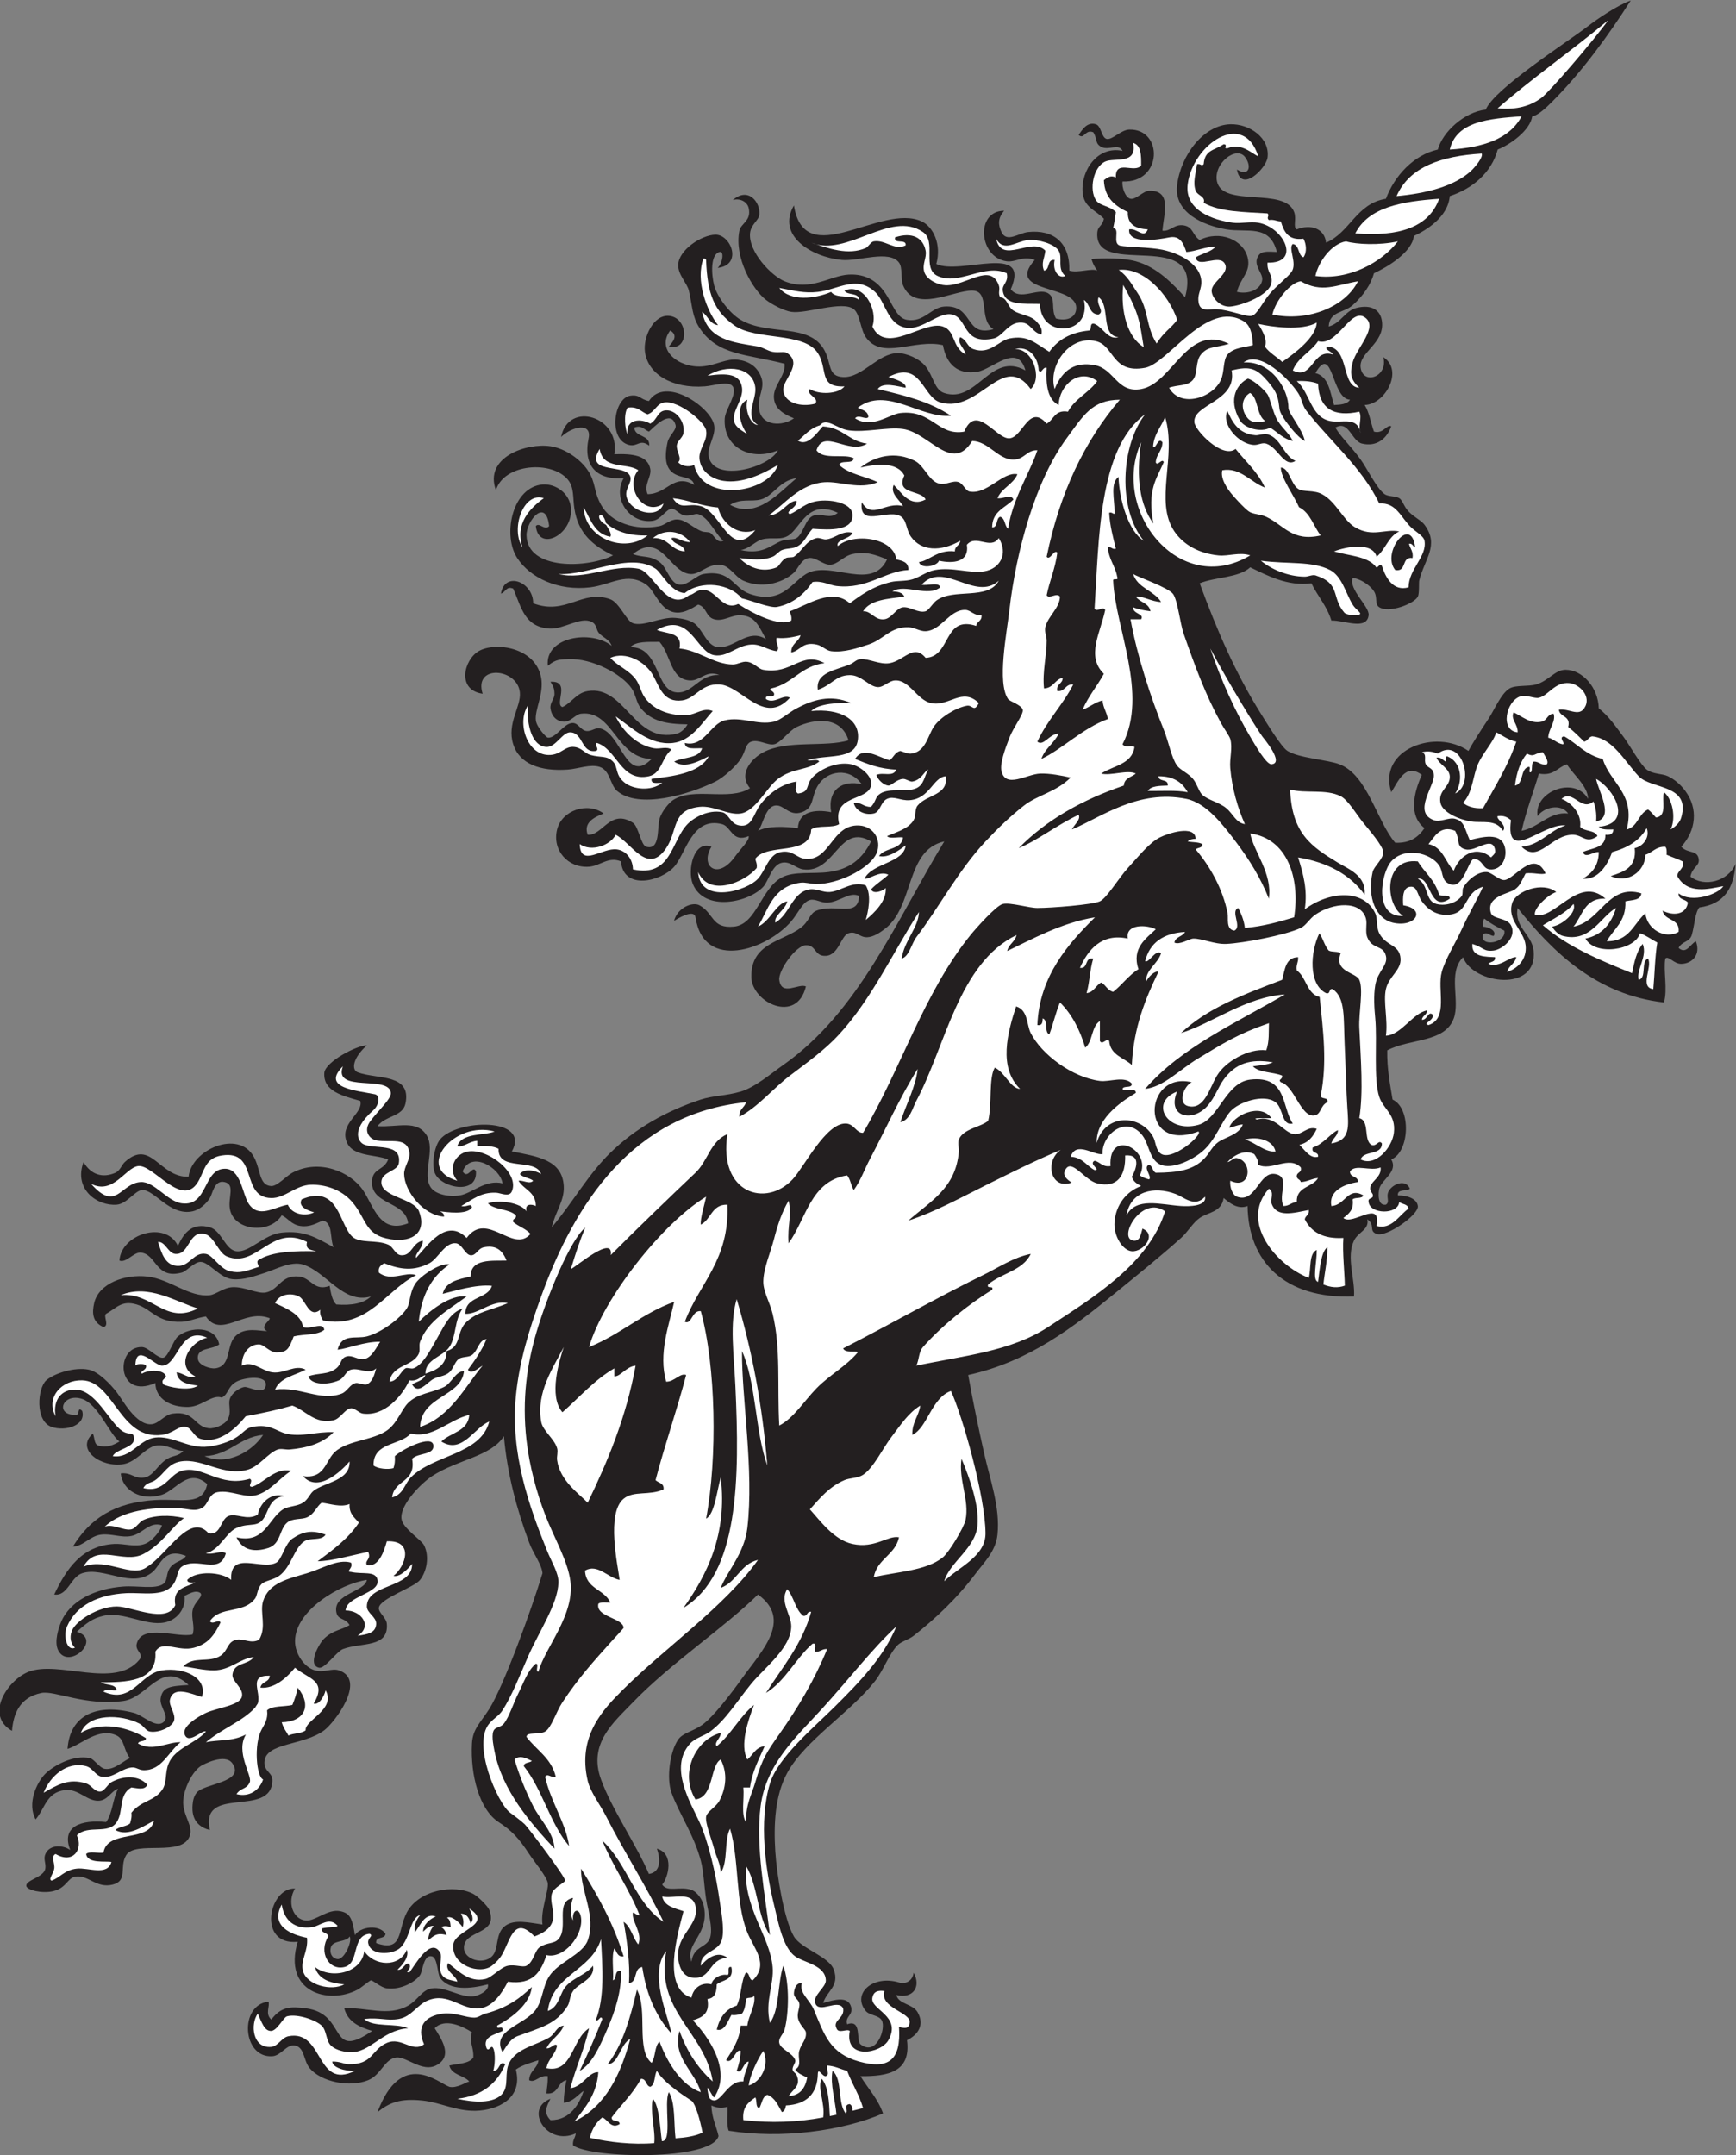
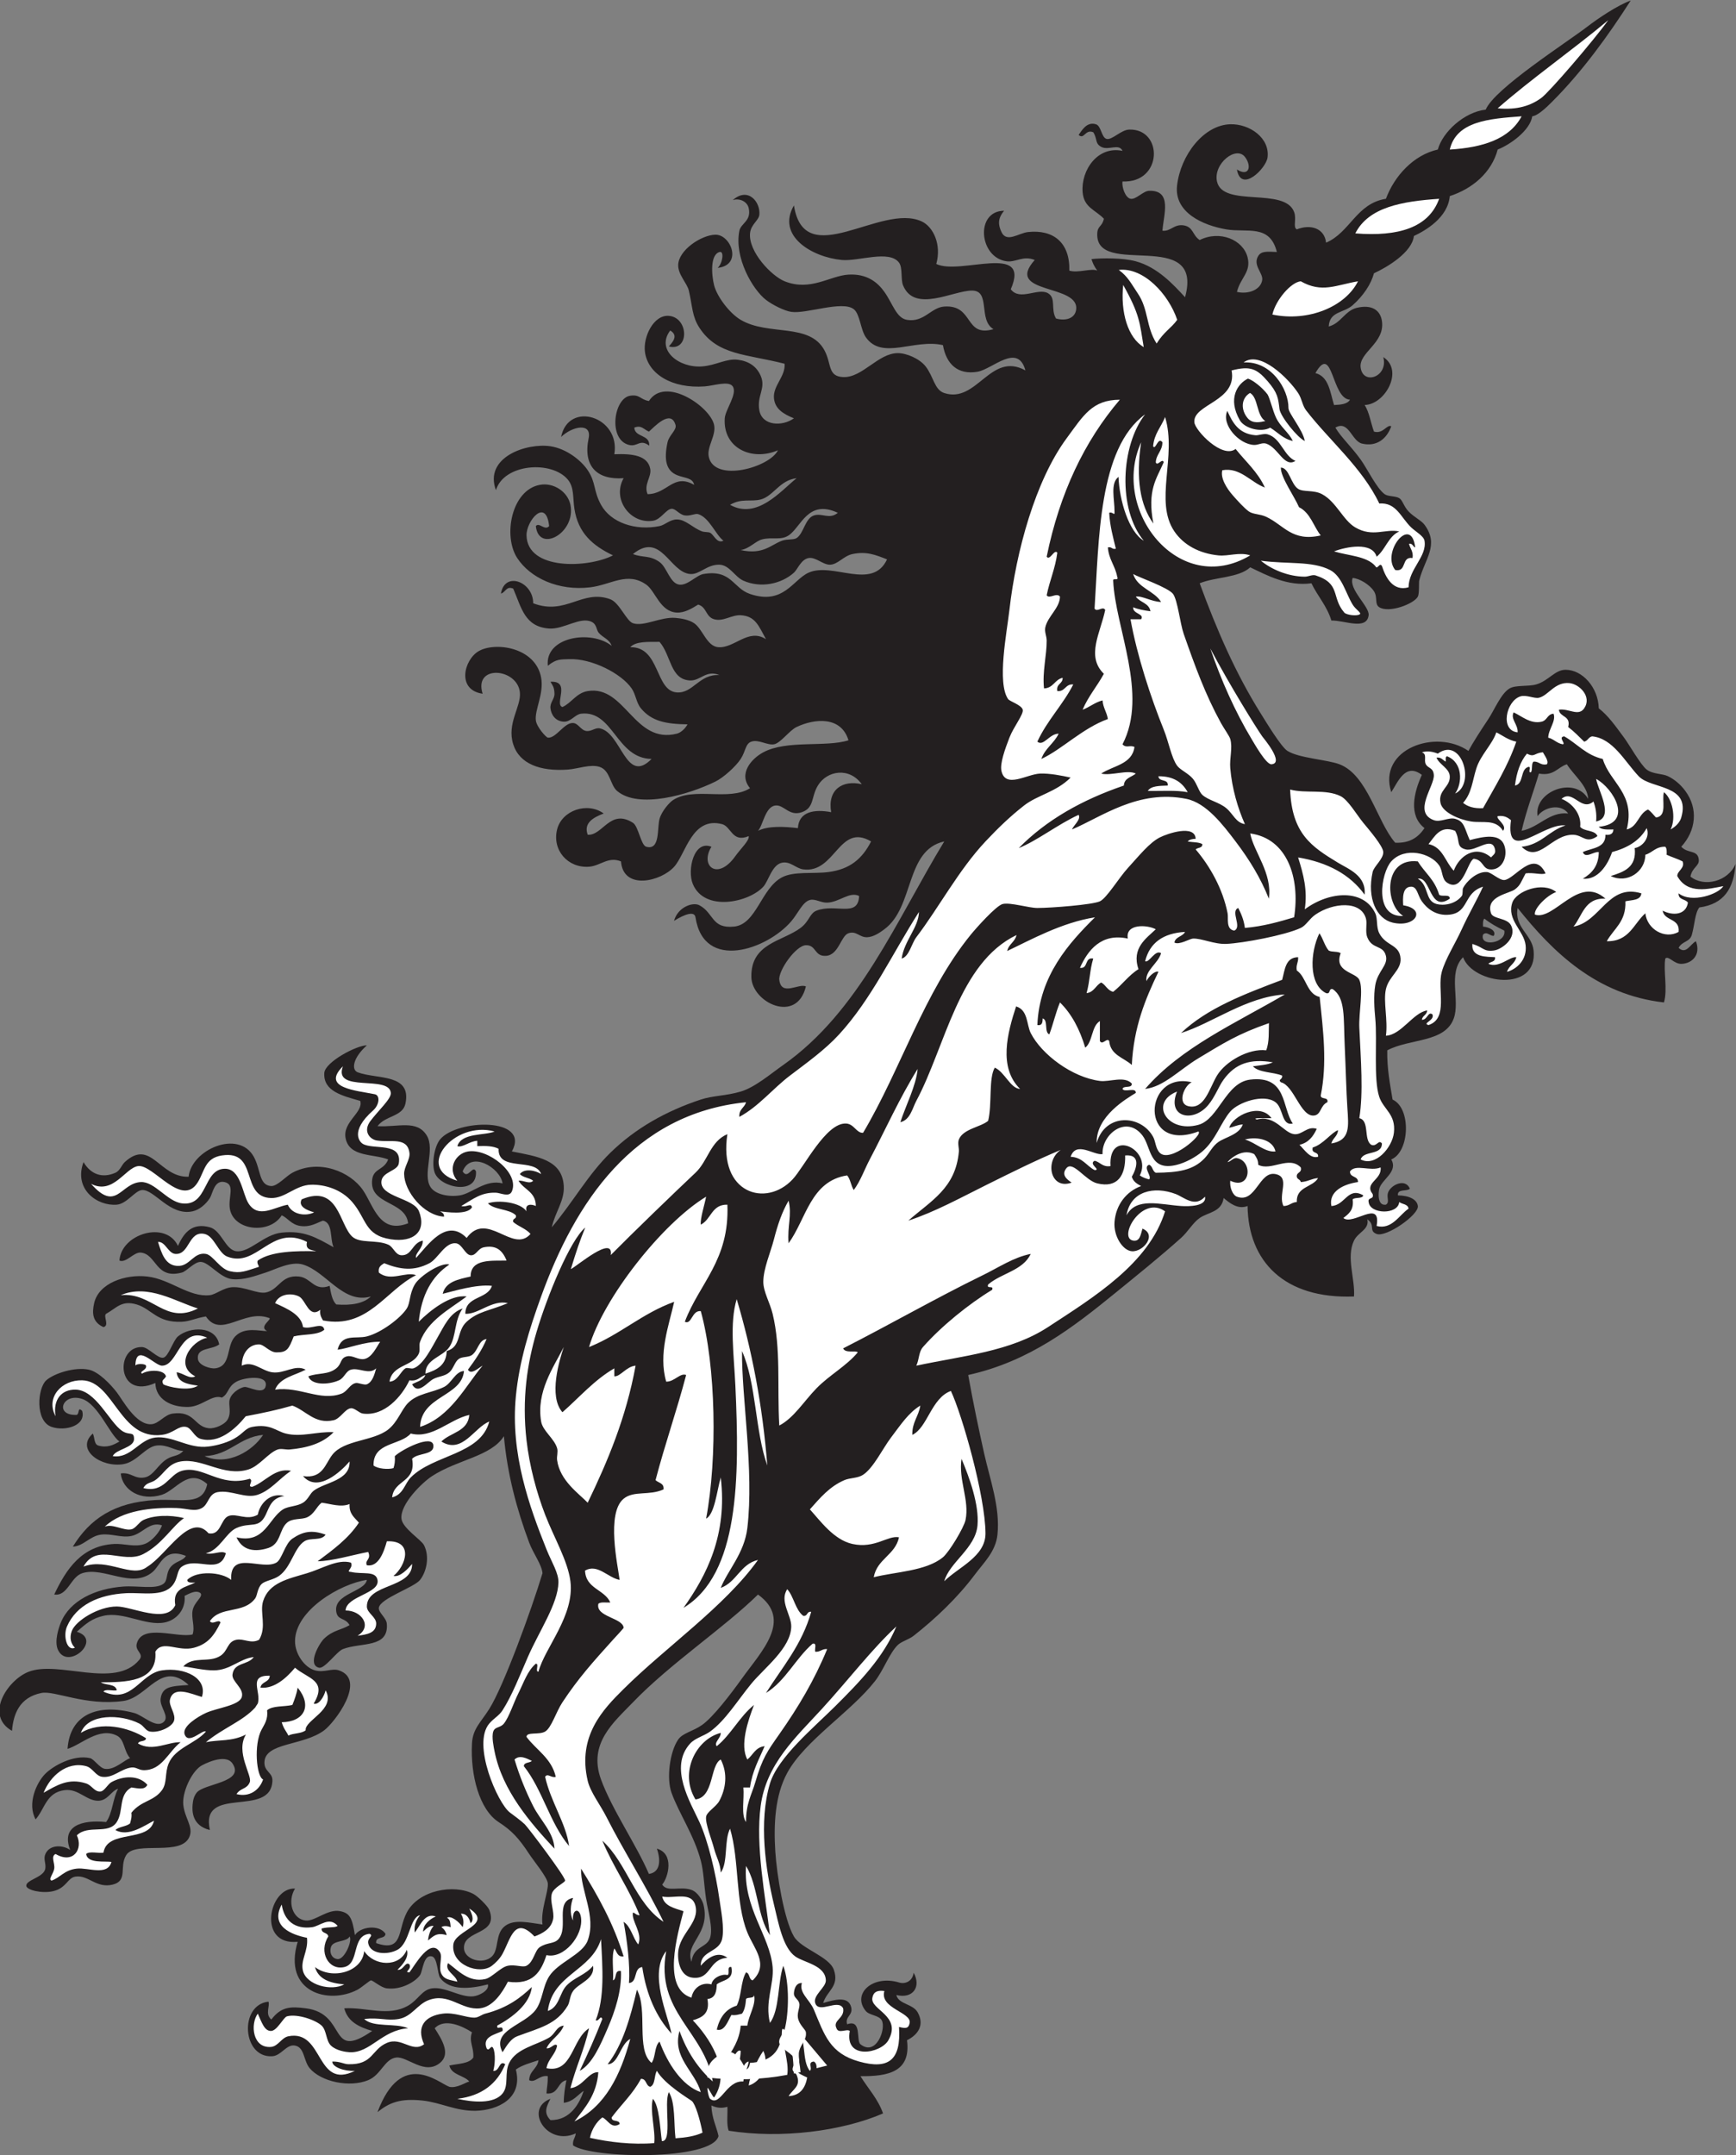
<svg xmlns="http://www.w3.org/2000/svg" viewBox="0 0 743.227 922.507" height="922.507" width="743.227" xml:space="preserve" id="svg2" version="1.1">
  <rect x="0" y="0" width="743.227" height="922.507" fill="#808080" stroke="none" />
  <defs id="defs6" />
  <g transform="matrix(1.333,0,0,-1.333,0,922.507)" id="g10">
    <g transform="scale(0.1)" id="g12">
      <path id="path14" style="fill:#231f20;fill-opacity:1;fill-rule:evenodd;stroke:none" d="m 5574.24,4145.92 c -6.08,-78.49 -36.45,-128.54 -116.43,-139.5 -14.2,-18.47 -14.53,-53.24 -23.83,-87.16 -6.89,-25.13 -31.09,-19.94 -42.73,-42.73 24.49,-22.22 37.44,12.17 55.55,21.37 16.95,-43.38 -12.66,-72.18 -47,-72.63 -24,-0.33 -40.56,27.39 -51.28,17.09 -6.76,-38.33 8.04,-98.9 -4.28,-141.01 -216.41,24.3 -356.94,161.48 -470,303.37 -11.39,-63.18 45.84,-84.08 51.27,-136.73 14.1,-136.43 -195.8,-107.6 -226.45,-21.37 -50.19,-50.43 -8.85,-138.3 -29.92,-196.54 -28.48,-78.69 -141.13,-63.94 -213.63,-102.55 -0.98,-59.38 8.85,-107.93 17.09,-158.09 60.41,-27.42 55.17,-168.14 -4.28,-192.28 23.2,-39.54 -30.86,-64.02 -38.44,-94 -2.58,-10.12 -7.71,-55.75 21.35,-51.27 14.12,9.16 -0.78,24.5 8.56,42.73 11.93,23.32 54.88,41.53 68.35,8.54 -10.19,-9.73 -40.6,0.73 -38.45,-21.36 36.42,-0.66 61.35,-12.99 64.1,-34.18 3.65,-28.12 -101.76,-101.56 -132.46,-89.73 -26.82,10.34 -2.52,28.22 -29.92,46.99 7.18,-33.25 -29.38,-40.43 -42.72,-68.36 -25.72,-53.84 4.12,-123.29 0,-179.45 -224.43,-8.48 -339.47,113.14 -341.83,290.55 -32.13,-12.44 -58.64,10.7 -76.9,25.63 -6.74,-45.65 -49.55,-45.14 -76.91,-64.09 -21.55,-14.91 -38.05,-44.63 -59.83,-64.09 -68.69,-61.39 -139.96,-118.65 -209.35,-175.19 -136.62,-111.25 -277.48,-221.5 -474.28,-264.91 17.01,-94.56 33.77,-173.33 51.27,-252.09 18.12,-81.6 51.95,-173.21 42.71,-260.65 -5.72,-54.42 -43.57,-89.27 -72.61,-128.18 -56.31,-75.39 -127.7,-142.47 -196.57,-196.54 -15.17,-11.92 -39.6,-18.33 -51.26,-29.91 -26.84,-26.66 -45.38,-80.31 -72.64,-115.37 -76.85,-98.8 -225.43,-190.94 -282,-294.82 -39.58,-72.66 -43.93,-165.57 -38.45,-252.097 4.65,-73.672 27.91,-219.129 59.82,-273.45 23.33,-39.746 113.09,-64.004 128.17,-106.824 18.88,-53.555 -22.35,-67.129 -34.18,-106.816 36.26,10.461 80.31,23.398 89.73,-12.825 7.16,-27.507 -20.48,-29.539 -12.82,-55.543 48.12,17.606 28.16,-52.394 42.73,-64.085 50.49,-40.543 83.42,50.5 68.37,76.906 -9.52,16.687 -39.46,15.539 -51.29,29.914 -45.57,55.39 22.98,117.527 107.81,91.258 17.97,-5.567 42.48,3.425 46.01,31.66 24.79,-44.754 -1.62,-84.824 -55.54,-71.653 6.72,-29.792 52.83,-27.91 68.38,-55.542 21.97,-39.067 3.75,-70.676 -34.2,-89.727 13.36,-101.652 -60.35,-116.25 -149.54,-115.371 25.15,-40.625 55.9,-72.27 72.64,-119.629 -130.92,-56.672 -327.14,-82.297 -495.65,-55.551 -7.69,19.367 -3.03,51.086 -4.27,76.906 -18.65,-5.683 -35.61,-3.347 -51.27,4.278 0.78,-39.989 16.11,-67.559 22.81,-98.274 -21.19,-80.144 -408.86,-72.398 -467.18,-29.91 -2.25,17.918 7.46,23.867 8.54,38.457 -91.77,-42.391 -167.47,78.528 -81.18,111.082 -13.3,-25.445 -22.65,-45.508 0,-68.355 65.39,-1.281 94.41,56.543 106.82,93.992 -20.39,-13.777 -33.4,-34.949 -64.09,-38.445 0.2,26.851 4.11,50.015 8.54,72.632 -29.61,-5.984 -24.56,-46.636 -64.09,-42.73 1.73,26.172 4.28,26.316 4.28,55.547 -27.26,4.598 -40.53,-23.195 -59.82,-12.817 0.86,30.469 26.4,36.274 29.91,64.094 -25.59,-8.601 -52.77,-15.597 -72.64,-29.914 24.04,-94.246 -60.41,-130.738 -128.18,-132.449 -63.74,-1.609 -113.62,26.699 -171.64,32.82 -71.71,7.59 -106.74,-6.726 -144.55,-37.097 76.33,203.886 195.4,93.957 230.73,81.179 23.93,-5.508 52.83,14.68 64.1,17.09 -17.87,20.598 -56.65,20.266 -64.1,51.274 27.93,6.257 63.1,5.273 76.91,25.64 2.33,34.336 -14.97,49.633 -4.27,81.184 -28.88,18.625 -87.5,47.312 -119.64,12.824 23.37,-36.508 52.04,-82.258 17.09,-111.098 -49.72,-41.035 -104.53,21.633 -141,17.09 -37.55,-4.668 -48.04,-55.515 -89.73,-72.637 -60,-24.636 -151.49,-5.183 -187.997,38.457 -20.071,23.989 -15.946,66.848 -47.004,72.637 -27.598,5.149 -43.891,-32.176 -72.637,-34.179 -97.156,-6.778 -107.488,164.96 -12.817,175.175 6.016,-12.586 -12.027,-39.683 9.336,-57.398 31.649,41.558 61.094,42.32 110.84,36.043 135.299,-17.078 70.239,-171.113 213.099,-72.637 -41.88,12.234 -78.62,29.617 -89.73,72.637 71.02,4.082 141.33,-27.84 205.09,8.547 32.3,18.425 44.14,50.918 76.92,55.547 42.65,6.023 90.69,-29.836 132.45,-25.649 17.72,1.789 52.02,18.332 47,38.457 -55.25,-14.59 -123.3,-21.347 -153.82,21.367 -8.19,11.465 -7.79,63.364 -25.63,68.364 -27.67,7.769 -29.83,-47.239 -38.46,-59.817 -14.04,-20.488 -59.39,-48.562 -106.82,-42.722 -19.36,2.378 -44.71,26.199 -51.27,25.632 -3.48,-0.3 -31.63,-24.074 -42.73,-29.914 -93.26,-49.097 -241.017,-8.125 -192.271,153.828 -130.543,-13.043 -93.464,175.176 -8.55,170.911 -25.711,-41.993 -8.246,-98.243 34.183,-102.547 30.778,-3.125 70.308,38.211 111.088,29.91 30.56,-6.223 38.4,-21.445 47.01,-76.914 17.5,27.519 78.22,35.195 98.27,4.277 -1.25,-18.691 -33.09,-6.789 -29.91,-29.914 87.15,-30.183 68.03,40.754 98.27,98.274 37.82,71.921 150.93,92.355 213.64,59.816 14.23,-7.375 46.59,-39.082 51.28,-51.273 31.81,-82.793 -84.32,-62.247 -81.19,-123.907 1.83,-36.062 61.47,-53.086 89.73,-25.64 23.83,23.14 9,73.328 42.73,98.281 30.4,22.488 78.11,9.59 119.64,4.266 -6.54,45.839 19.86,107.042 17.09,132.46 -2.18,19.993 -44.12,70.032 -59.82,94.004 -33.88,51.733 -56.33,75.283 -98.27,102.543 -61.75,40.12 -90.77,150.39 -85.46,252.1 2.5,47.88 28.01,67.53 55.55,111.09 45.99,72.73 135.93,319.61 170.91,435.82 -2.1,27.69 -29.62,63.13 -42.73,98.28 -40.04,107.32 -70.18,219.87 -81.18,341.81 -41.41,-65.37 -148.41,-74.56 -230.73,-128.17 -31.92,-20.79 -103.11,-90.39 -98.28,-136.73 3.22,-30.82 63.51,-67.17 72.64,-85.46 18.37,-36.82 7.86,-84.58 -12.82,-111.1 -19.11,-24.5 -128.93,-59.56 -132.46,-89.73 -1.75,-15.07 24.04,-31.69 25.64,-51.26 6.46,-78.88 -82.69,-58.8 -141,-81.2 -20.08,-7.7 -58.37,-64.13 -76.91,-59.81 -38.865,9.07 1.28,79.32 17.09,94 29.35,27.27 53.97,26.53 81.18,42.73 -14.19,25.05 -38.17,14.47 -42.72,42.74 -9.45,58.59 91.57,63.64 98.27,102.53 -85.34,-12.48 -230.224,-97.44 -230.731,-196.54 -0.211,-41.11 30.14,-84.64 64.091,-94 29.88,-8.24 54.04,7.8 76.91,0 90.47,-30.86 -13.97,-167.35 -47,-192.28 -67.033,-50.59 -190.15,-38.7 -192.275,-102.54 -1.031,-31.08 26.699,-32.4 25.637,-59.82 -4.695,-120.88 -233.297,-11.34 -200.82,-158.1 -57.93,14.22 -57.223,61.33 -55.547,81.18 1.152,13.6 3.672,26.4 12.824,38.46 22.902,30.19 156.543,32.47 115.359,93.99 -23.523,35.16 -96.687,-4.45 -102.543,-8.54 -31.789,-22.15 -59.449,-86.27 -55.547,-123.91 4.282,-41.34 30.5,-68.41 21.368,-98.27 -22.004,-71.863 -175.473,-14.44 -205.098,-64.09 -22.457,-37.645 6.684,-81.523 -42.73,-94.004 -52.641,-13.293 -78.071,31.57 -119.637,25.637 -25.969,-3.711 -28.805,-37.141 -72.641,-47.004 -35.855,-8.059 -84.113,3.848 -85.445,17.101 -1.867,18.504 50.84,26.422 59.812,51.27 5.649,15.645 -4.742,31.836 0,47 10.453,33.484 53.907,35.793 81.184,17.09 -29.813,76.38 36.031,97.9 115.363,89.73 20.594,27.83 21.367,75.48 38.453,106.82 -22.445,-6.51 -32.593,-38.12 -64.089,-38.45 -37.239,-0.4 -63.633,39.39 -106.821,34.17 -59.926,-7.23 -63.621,-59.13 -94.004,-93.99 -27.715,50.4 2.645,116.99 29.914,145.27 25.141,26.07 91.692,63.84 145.278,51.27 12.23,-2.87 30.332,-31.42 47,-34.18 31.16,-5.14 63.14,28.81 81.179,34.18 -21.07,24.47 -17.113,60 -42.73,72.64 -57.305,28.27 -114.027,-29.6 -158.09,-42.73 7.594,109.85 95.25,146.69 213.637,115.37 28.867,-7.64 69.097,-49.9 94.004,-29.9 22.511,18.06 -13.075,48.62 -8.543,76.9 6.043,37.78 33.34,39.15 89.726,42.72 -87.695,81.43 -130.843,-40.32 -209.367,-51.27 -121.609,-16.96 -220.465,34.37 -263.527,25.64 -71.188,-14.43 -89.875,-68.67 -94.375,-121.62 -88.297,50.58 -14.445,162.31 52.066,189.19 96.832,39.11 278.824,-56.55 357.11,39.25 15.8,19.33 -14.618,27.79 -8.547,51.28 17.164,66.38 131.664,17.28 179.457,29.91 8.238,24.44 -4.684,51.54 0,76.9 5.156,27.92 34.531,43.42 25.64,55.55 -15.425,12.35 -39.254,-3.31 -51.281,-8.55 4.25,-44.03 -26.59,-78.1 -64.086,-85.46 -61.68,-12.09 -131.902,36.1 -196.555,21.37 -35.449,-8.08 -55.519,-24.06 -85.453,-51.27 82.953,-24.96 -26.683,-124.12 -59.812,-59.82 -14.59,28.31 2.894,75.97 8.543,89.72 28.75,70 109.871,108.85 200.82,115.38 45.996,3.28 102.645,-9.84 128.184,8.54 14.804,10.65 8.008,32.33 21.363,51.27 15.719,22.29 40.898,20.88 51.27,38.46 -70.45,27.94 -80.657,-29.04 -106.817,-51.28 -66.035,-56.15 -157.34,18.31 -226.461,-4.27 -37.48,-12.24 -46.336,-74.61 -89.722,-68.37 38.57,81.9 88.683,156.67 192.273,162.38 32.699,1.79 66.582,-11.43 98.273,0 23.707,8.54 49.641,40.14 55.547,59.8 -40.441,13.55 -61.597,-26.7 -98.273,-34.18 -32.969,-6.71 -64.559,8.85 -98.274,4.27 -35.621,-4.82 -56.347,-37.41 -89.73,-38.45 54.601,89.21 133.109,142.26 264.918,149.55 88.168,4.88 151.664,-19.66 166.637,51.28 -60.391,53.61 -100.34,-19.94 -145.278,-34.19 -68.394,-21.67 -127.285,15 -132.453,68.37 34.024,4.76 43.32,-18.86 76.906,-12.82 28.254,5.08 42.243,41.81 72.637,59.81 20.258,12.01 36.219,7.68 51.277,25.65 -25.793,-0.96 -50.285,21.03 -85.457,17.09 -35.433,-3.97 -63.511,-52.57 -106.82,-59.83 -71.426,-11.96 -155.359,46.76 -98.273,98.28 6.336,-12.17 3.363,-33.67 17.09,-38.45 28.507,-8.38 48.734,1.43 68.363,12.81 -31.309,22.54 -67.977,119.51 -119.641,136.74 -62.328,20.78 -89.933,-51.66 -21.359,-51.27 15.238,-2.76 4.379,29.86 21.359,12.81 13.274,-46.79 -54.074,-66.62 -98.269,-51.27 -53.953,18.73 -45.004,124.73 -17.09,149.54 25.121,22.33 91.797,43.71 136.726,34.18 31.176,-6.6 69.34,-46.2 89.727,-72.63 19.105,-24.76 61.34,-105.74 111.094,-102.54 24.121,1.54 41.75,30.5 68.371,34.17 70.984,9.79 69.148,-41.53 115.359,-47 21.422,-2.54 51.305,12.76 59.82,25.65 15.934,24.11 2.137,49.78 8.543,68.36 8.141,23.6 36.844,37.42 47,38.45 14.579,1.48 63.149,-28.08 68.368,4.27 5.816,36.07 -69.61,26.44 -94.004,12.82 -29.594,-16.52 -24.004,-38.45 -46.996,-51.27 -30.786,11.62 -63.891,-28.62 -106.821,-29.91 -57.304,-1.73 -106.011,25.59 -106.816,76.91 -124.531,-55.89 -130.461,117.89 -42.731,115.36 20.497,-0.59 50.497,-37.95 68.364,-34.18 16.75,3.53 31.363,55.38 47.004,68.37 38.457,31.96 120.605,34.74 132.449,-25.65 -23.637,-18.35 -73.031,-9.11 -68.363,-47 2.632,-21.31 41.32,-31.78 55.546,-29.9 52.797,6.97 34.293,71.52 64.09,102.55 30.582,31.82 78.801,16.58 102.547,17.09 -29.933,15.3 22.973,40.7 4.277,42.72 -79.078,27.95 -152.769,-67.36 -200.82,4.28 -34.836,-5.77 -51.336,-15.82 -76.914,-17.09 -80.129,-4 -97.301,41.22 -145.273,55.55 -49.125,14.65 -64.922,-11.71 -98.274,-29.92 -10.281,-7.45 11.735,-37.96 -8.551,-42.73 -34.988,15.61 -37.375,44.23 -29.906,76.91 14.68,64.21 99.758,93.71 170.914,85.46 74.055,-8.59 133.805,-67.47 200.821,-59.82 19.554,2.23 43.296,24.12 72.636,25.64 39.02,2 80.297,-22.21 106.821,-17.1 42.359,8.19 48.906,57.57 106.816,51.28 39.785,-4.34 48.035,-48.63 98.275,-29.91 4.24,-22.83 7.59,-46.53 21.37,-59.81 49.28,-3.73 87.86,3.29 111.09,25.63 -89.12,-25.36 -142.49,79.16 -217.911,102.54 -38.386,11.91 -89.406,-15.91 -119.64,-25.63 -36.485,-11.73 -70.61,-24.52 -106.821,-21.36 -40.605,3.52 -75.406,55.44 -102.543,55.53 -20.136,0.08 -44.902,-30.13 -59.824,-34.17 -85.609,-23.17 -80.832,59.44 -132.453,64.09 -22.324,2.01 -47.316,-34.61 -68.367,-25.64 5.488,85.7 148.945,129.75 188.008,47 19,42.91 45.945,75.57 102.543,59.83 37.421,-10.42 49.449,-73 85.453,-76.92 42.441,-4.61 87.629,53.91 145.273,59.83 71.735,7.34 109.182,-14.94 166.642,-47.01 -12.64,27.24 -1.35,78.41 -34.18,85.47 -19.34,-6.63 -39.786,-21.76 -72.638,-17.11 -29.218,4.15 -40.847,26.15 -59.824,34.19 -38.484,-61.91 -154.961,-50.11 -166.637,21.36 -6.023,36.87 18,77.72 -17.086,85.46 -33.261,7.33 -38.023,-37.26 -47.003,-51.28 -13.317,-20.79 -34.43,-38.13 -55.547,-42.72 -73.172,-15.93 -122.61,70.71 -162.364,68.36 -22.386,-1.32 -48.546,-44.28 -81.187,-47 -62.344,-5.2 -139.313,49.17 -106.816,136.72 24.277,-40.97 61.585,-52.25 102.542,-34.18 14.793,6.53 20.446,25.55 29.915,34.18 84.683,77.25 110.878,-50.2 205.093,-46.99 9.102,86.99 160.075,153.15 209.367,64.09 22.762,-41.13 15.934,-91.52 55.543,-94 19.797,-1.23 48.332,32.1 68.368,42.72 86.124,45.7 186.254,3.02 226.454,-55.54 34.67,-50.5 53.26,-142.48 145.27,-106.82 -7.98,73.33 -126.2,57.85 -115.36,141 4.67,35.78 38.28,29.66 51.28,64.09 -47.98,18.69 -124.9,6.69 -136.73,68.37 -10.09,52.58 58.12,82.61 47,119.64 -56.93,16.21 -119.2,30.69 -115.37,89.72 2.3,35.34 104.9,89.31 136.76,88.59 -45.25,-40.2 -50.59,-78.62 -29.3,-86.61 61.21,-22.96 173.58,-2.96 153.18,-100.25 -8.97,-42.75 -64.5,-38.06 -89.73,-72.64 65.81,-3.86 126.44,21.66 158.1,-29.91 28.07,-45.74 -15.4,-125.03 12.81,-166.63 15.71,-23.16 58.92,-31.46 94.01,-25.64 39.31,6.52 81.88,52.26 136.72,38.45 -7.74,50.54 -102.1,106.76 -128.18,38.46 17.25,-28.53 32.05,23.78 42.73,0 5.09,-78.14 -114.84,-52.66 -132.46,-4.28 -10.38,28.52 -1.34,84.16 17.09,106.82 53.22,65.44 291.96,72.68 230.73,-38.45 82.19,-16.32 161.74,-26.37 166.64,-111.09 2.75,-47.59 -27.74,-83.53 -38.46,-132.45 68.43,81.12 116.47,169.43 188.01,239.26 80.51,78.61 178.82,134.01 290.55,170.92 38.84,12.83 81.48,11.77 128.18,25.64 45.65,13.55 94.2,55.52 136.73,85.45 243.69,171.53 363.31,464.87 517.01,717.83 -126.06,-27.8 -95.43,-210.48 -192.29,-282.01 -12.48,-9.22 -34.02,-25.04 -55.54,-25.63 -24.78,-0.69 -34.27,21.4 -59.81,12.82 -24.63,-8.28 -31.15,-70.34 -72.64,-72.64 -37.68,-2.1 -30.22,35.27 -64.1,34.18 -32.74,-1.05 -88.87,-81.76 -85.45,-111.1 6.41,-54.79 63.02,-9.91 85.45,-21.36 -29.38,-121.86 -173.53,-51.3 -175.18,29.92 -2.21,109.34 99.29,114.12 158.09,158.09 28.28,21.14 29.18,47.16 51.27,55.54 62.43,23.69 133.7,-23.58 136.73,47.01 -30.65,15.46 -63.59,-20.18 -102.53,-21.37 -20.75,-0.64 -38.27,13.19 -55.55,8.54 -23.53,-6.32 -37.49,-42.2 -59.82,-68.36 -77.48,-90.74 -281.08,-161.95 -307.64,12.81 -3.26,21.47 -35.79,9.22 -68.91,-11.46 11.77,43.56 59.94,61.67 81.72,49.92 47.23,-25.45 38.09,-75.65 111.09,-68.36 72.12,7.21 86.81,122.81 153.82,158.09 38.7,20.38 99.66,10.61 149.55,17.09 68.65,8.92 108.33,42.42 136.73,98.28 -103.1,61 -114.57,-103.35 -217.91,-89.73 -23.78,3.13 -41.34,26.93 -68.37,21.36 -32.18,-6.63 -42.89,-58.3 -59.81,-76.91 -46.13,-50.72 -188.83,-81.92 -226.46,8.55 -18.55,44.58 3.13,142.53 59.82,119.64 -38.26,-61.03 19.36,-111.12 76.91,-29.91 16.7,23.57 46.02,50.55 42.72,64.09 -53.16,-22.36 -55.95,30.76 -85.45,38.45 -96.58,25.21 -116.19,-94.74 -153.82,-136.73 -42.62,-47.57 -163.62,-76.8 -170.91,17.09 -41.2,16.7 -65.74,-14.35 -102.54,-17.09 -68.16,-5.06 -119.13,53.28 -102.64,119.64 15.35,61.8 97.75,89.25 149.63,51.28 -34.59,-13.18 -65.12,-30.98 -51.27,-68.37 48.43,-3.06 71.92,85.1 145.28,38.46 17.69,-11.25 25.45,-72.24 42.72,-76.91 45.54,-12.34 34.23,59.78 42.73,89.73 7.22,25.39 31.95,52.69 42.73,59.82 66.39,43.83 180.45,-4.16 247.82,38.45 -38.39,46.22 4.06,94.7 42.73,115.36 75.68,40.44 200.82,15.42 273.46,38.46 -23.47,78.2 -108.81,70.21 -166.64,42.73 -23.46,-11.15 -51.49,-51.92 -72.64,-55.55 -21.88,-3.75 -48.99,16.46 -72.64,8.54 -19.39,-6.49 -17.89,-30.53 -34.18,-55.54 -16.06,-24.66 -55.81,-60.17 -81.19,-72.64 -85.26,-41.91 -246.56,-89.42 -316.18,-29.91 -21.8,18.64 -21.98,65.78 -55.55,76.91 -29.7,9.85 -69.86,-6.2 -102.54,-8.54 -88.78,-6.36 -155.34,18.43 -175.19,81.18 -21.29,67.32 25.96,120.86 21.37,166.64 -7.86,78.31 -149.54,90.77 -119.64,-4.27 -84.5,12.32 -59.77,109.31 -12.82,136.73 52.74,30.79 183.06,13.09 200.82,-85.46 9.25,-51.25 -21.13,-102.57 -17.09,-136.73 2.55,-21.52 33.15,-54.98 38.46,-55.54 26.51,-2.85 52.52,48.73 81.18,46.99 17.23,-1.04 24.32,-23.16 42.73,-25.63 15.51,-2.09 28.59,11.32 42.72,8.54 70.46,-13.88 83.51,-182.79 166.64,-98.27 -113.84,1.68 -122.86,157.42 -226.46,145.28 -19.22,-2.26 -33.1,-26.75 -55.54,-25.64 -26.89,1.33 -40.29,22.09 -42.73,42.73 -2.25,19.07 13.24,29.56 12.82,47 -0.52,21.7 -5.87,25.84 -12.82,38.45 67.09,3.82 11.23,-72.84 38.46,-81.18 29.42,13.38 44.47,45.27 81.18,51.27 120.54,19.7 148.56,-171.59 286.28,-136.73 11.56,2.93 26.03,14.53 34.18,29.91 -70.06,0.87 -115.32,10.15 -149.55,51.28 -15.19,18.25 -16.21,44.19 -29.91,64.09 -32.96,47.87 -128.47,96.95 -200.82,94 -26.8,-1.1 -41.07,1.31 -68.36,-21.37 -9.91,93.09 139.13,116.84 205.09,64.1 -7.94,22.06 -27.84,25.79 -41.39,41.64 -8.66,10.12 -5.75,26.78 -22.7,35.26 -36.28,18.18 -90.35,-24.75 -136.73,-21.36 -78.71,5.75 -88.68,66.5 -115.37,128.18 -22.54,9.49 -24.41,-12.1 -39.5,-15.9 12.43,73.59 104.13,37.37 103.6,-31.1 105.24,-40.43 157.57,46.37 247.82,12.82 29.09,-10.81 51.46,-69.73 72.64,-76.91 35.01,-11.86 89.32,21.21 136.72,17.09 16.66,-1.45 42.69,-5.36 59.82,-17.09 27.53,-18.84 40.33,-73.61 76.91,-76.91 52.28,-4.72 96.66,62.26 153.82,25.64 -23.16,41.59 -33.58,74.38 -81.18,76.91 -29.7,1.58 -55.72,-21.34 -85.46,-12.82 -27.55,7.89 -23.39,39.25 -51.27,47 -20.27,-12.69 -43.98,-26.8 -68.36,-25.64 -54.22,2.61 -68.37,68.68 -98.28,89.73 -60.8,42.8 -112.88,-0.37 -179.45,-8.54 -102.61,-12.59 -193.25,30.06 -235.01,94 -46.06,70.54 -18.81,217.99 72.64,235 44.1,8.21 89.6,-21.96 98.27,-64.09 18.57,-90.17 -101.65,-156.54 -111.09,-68.36 10.53,13.7 28.89,-16.21 42.73,0 -10.08,93.36 -73.73,16.29 -72.64,-29.92 2.69,-113.4 198.71,-104.89 277.73,-64.09 -65.75,31.61 -112.01,71.78 -123.91,149.55 -5.59,36.58 -0.35,68.93 -21.36,94 -51.88,61.91 -204.97,51.06 -230.73,-34.18 -39.09,105.72 98.43,152.51 175.18,141.01 49.75,-7.47 97.44,-43.81 119.64,-76.92 26.95,-40.19 17.6,-65.22 42.73,-111.09 31.45,-57.41 110.45,-84.1 188,-68.36 17.41,3.53 33.26,21.26 55.55,21.36 28.08,0.13 50.7,-27.23 81.18,-38.45 7.03,-2.6 20.44,-1.54 25.63,-4.28 12.6,-6.64 21.5,-35.69 42.73,-25.64 -25.72,20.26 -45.25,74.39 -81.18,85.46 -9.32,2.88 -25.24,-6.84 -42.73,-4.27 -18.18,2.67 -29.57,22.41 -42.72,21.36 -17.95,-1.44 -33.92,-34.56 -59.82,-38.45 -73.25,-11.02 -131.98,69.83 -94,136.72 -86.68,-6.23 -130.96,39.44 -112.46,128.19 10.61,50.95 -51.78,39.25 -88.37,4.27 23.62,117.25 191.27,65.53 170.92,-55.55 58.97,2.37 107.33,-4.14 115.36,-47 4.87,-25.98 -21.77,-49.77 -8.55,-81.18 64.27,0.59 82.3,68.17 149.55,29.91 -4.49,22.91 -29.47,21.09 -54.05,30.81 -35.13,13.89 -44.05,47.7 -31.4,105.92 4.98,22.95 30.24,39.45 25.63,55.55 -15,52.48 -68.89,-6.85 -85.45,-21.37 -16.85,7.25 -24.38,22.12 -47,12.82 2.03,-32.15 50.51,-21.2 47.93,-57.96 -30.24,22.8 -37.03,-4.62 -65.02,2.42 -67.8,17.03 -49.13,150.44 4.27,158.08 31.38,4.5 31.24,-12.19 59.82,-17.09 51.99,81.28 197.13,-18.14 209.36,-76.9 7.09,-34.09 -24.26,-70.54 -17.09,-102.55 18.75,-83.62 195.68,-33.74 222.19,21.36 -82.57,-35.83 -177.17,5.68 -170.91,102.55 1.81,28.01 41.67,78.76 25.63,102.55 -12.8,18.99 -60.8,2.15 -89.73,0 -105.22,-7.83 -183.17,39.79 -192.27,111.09 -6.11,47.89 27.78,119.35 76.91,115.37 64.29,-5.23 66.28,-115.15 0,-98.28 9.46,11.66 33.24,34.34 4.27,51.28 -46.87,-62.57 28.09,-121.03 102.55,-115.37 44.82,3.41 78.08,26.36 115.36,21.36 34.81,-4.66 59.59,-21.33 72.64,-51.27 17.81,-40.86 -12.97,-63.5 -4.27,-111.1 9.23,-50.5 74.09,-52.28 111.1,-25.63 -34.91,14.13 -60.81,30.76 -64.1,64.09 -4,40.47 37.24,69.78 34.18,111.1 -122.9,31.64 -215.08,26.34 -273.46,115.35 -24.12,36.79 -22.19,68.69 -34.18,119.65 -5.64,23.98 -34.21,50.1 -34.18,81.18 0.05,48.22 74.26,97.53 119.63,98.27 49.56,0.81 88.55,-97.28 7.16,-106.59 15.81,14.13 21.77,55.06 6.25,51.05 -30.91,-8.01 -25.97,-74.27 -17.68,-106.82 9.43,-36.95 49.86,-90.13 85.46,-111.09 89.27,-52.59 221.19,-8.19 269.19,-98.28 23.3,-43.73 9.49,-83.19 59.82,-85.46 61.76,-2.78 111.74,76.42 175.18,76.91 28.24,0.22 70.5,-17.95 89.72,-42.72 25.98,-33.47 28.07,-75.1 59.83,-85.46 105.46,-34.41 148.02,134.67 260.62,72.64 -24.59,89.99 -105.74,3.9 -153.81,-4.27 -62.99,-10.72 -100.31,23.99 -111.09,85.46 -92.35,21.32 -195.59,-49.62 -247.83,25.63 -16.84,24.26 -18.52,74 -38.44,89.73 -36.68,28.96 -152.3,-15.77 -200.82,-8.54 -22.6,3.36 -60.75,22.7 -81.19,38.45 -43.03,33.15 -102.82,136.14 -85.46,222.18 4.85,24 39.2,31.28 29.91,72.64 -4.73,21.1 -29.17,32.78 -51.27,25.64 50.11,44.11 89.53,-7.43 85.46,-47 -1.93,-18.77 -27.47,-30.98 -29.91,-59.82 -5.05,-59.59 69.06,-136.95 111.09,-153.83 83.1,-33.35 145.77,17.99 205.1,21.37 59.83,3.42 93.89,-25.2 115.35,-55.55 27.21,-38.42 38.44,-84.18 72.64,-89.72 54.94,-8.9 76.83,39.85 119.65,42.73 96.13,6.45 63.34,-99.79 158.08,-72.64 -49.9,29.51 -8.51,123.41 -68.36,123.91 -61.13,0.5 -185.37,-73.31 -222.19,17.09 -7.71,18.93 -0.72,56.38 -12.81,72.63 -31.36,42.12 -130.69,3.5 -183.73,8.55 -97.28,9.28 -210.66,78.15 -153.81,175.19 33.85,-216.03 279.59,9.19 410.18,-51.28 37.05,-17.16 64.49,-73.99 46.99,-136.73 76.58,-37.3 305.2,70.09 239.28,-81.18 28.96,-39 87.42,6.04 119.65,-12.82 26.97,-15.79 7.63,-51.49 25.62,-81.18 32.52,-8.82 59.2,1.22 64.1,25.63 17.5,87.36 -233.12,49.95 -132.46,162.37 -37.85,15.08 -60.19,-7.99 -89.72,-4.27 -89.65,11.3 -102.39,162.03 -8.56,162.36 -21.23,-25.15 -19.24,-45.35 -8.53,-68.36 16.58,-35.66 55.29,-3.2 85.45,0 81.07,8.6 134.76,-33.63 132.46,-123.91 28,-8.79 71.66,8.92 89.72,0 -10.93,15.34 -14.72,24.6 -18.53,36.97 33.51,3.8 100.7,4.29 142.46,-7.06 70.16,-19.1 120.82,-75.07 158.08,-115.37 62.04,227.67 -288.94,58.98 -282.01,205.1 1.19,25.13 15.51,20.45 21.37,47 -28.28,29.25 -64.43,35.8 -68.36,85.45 -5.6,70.63 48.63,149.4 128.16,132.46 -11.58,25.2 -44.82,0.23 -68.35,12.82 -20.98,11.21 -11.65,25.29 -25.63,47 -26.58,10.72 -28.89,-24.99 -47.01,-8.55 9.41,12.57 25.27,43.53 55.55,34.18 17.38,-5.36 17.44,-42.57 34.18,-46.99 17.44,-4.62 46.42,29.06 72.63,29.9 109.92,3.53 108.19,-172.25 -21.37,-166.63 -2.81,-17.94 8.81,-52.07 25.65,-55.55 17.42,-3.6 40.31,25.05 59.82,25.64 75.57,2.27 46.1,-77.95 42.74,-128.19 26.4,-3.15 37.28,22.11 68.36,17.1 31.33,-5.07 27.73,-31.98 51.27,-47.01 64.84,32.18 139.49,0.92 153.81,-55.54 12.07,-47.57 -23.03,-65.31 -34.18,-111.1 37.71,-8.74 76.99,7.58 81.19,38.45 3.04,22.41 -31.16,47.34 -12.82,76.92 9.77,15.78 26.84,14.46 59.83,12.82 -22.6,90.81 -95.78,61.26 -162.38,72.64 -74.44,12.71 -168.19,53.89 -158.09,141 11.29,97.5 85.57,194.24 170.9,196.54 62.48,1.69 127.75,-44.43 119.65,-106.81 -4.55,-35.09 -85.33,-115.61 -98.28,-38.46 38.9,-24.53 48.3,10.41 26.09,39.91 -28.54,37.98 -102.72,-21.49 -90.18,-78.36 18.73,-84.89 217.86,-16.84 247.82,-98.27 8.53,-23.16 -4.69,-48.55 8.55,-55.55 45.22,17.89 89.12,2.96 94,-42.73 77.76,33.33 96.68,125.51 192.27,141 27.05,73.12 88.67,140.64 166.64,158.09 15.51,56.43 84.24,120.2 153.83,128.18 28.24,67.62 260.14,215.6 326.52,266.6 35.53,27.31 97.15,68.56 139.2,83.77 -71.78,-112.1 -155.68,-228.33 -252.09,-324.73 -18.04,-18.04 -45.7,-44.92 -64.1,-47 -7.42,-46.32 -71.66,-91.37 -111.07,-106.82 -19.83,-74.54 -81.45,-125.93 -153.83,-149.54 -6.33,-69.38 -77.66,-110.35 -115.37,-128.19 -5.59,-52.38 -85.8,-100.24 -128.17,-119.64 -9.43,-34.85 -33.65,-71.75 -68.38,-102.54 -28.75,-25.49 -74.45,-19.13 -76.91,-68.36 38.85,9.95 52.3,50.7 89.73,59.81 48.16,11.73 76.17,-7.02 81.19,-42.73 10,-71.24 -75.51,-100.37 -68.36,-149.54 8.34,-57.42 89.65,-28.68 72.64,34.18 66.87,-42.32 6.13,-152.28 -59.83,-153.82 15.04,-23.43 19.57,-57.33 29.92,-85.46 30.06,-8.58 41.1,24.26 55.53,17.09 -14.57,-40.87 -47.58,-66.62 -93.98,-55.55 -33.52,8 -42.25,76.55 -85.47,51.28 19.08,-32.2 49.63,-58.87 81.19,-102.55 21.21,-29.35 51.31,-92.44 76.91,-111.09 11.19,-8.16 34.75,-5.5 46.99,-12.81 10.71,-6.39 14.61,-26.76 29.91,-42.73 17.77,-18.56 40.95,-28.75 51.27,-42.73 48.61,-65.82 0.33,-109.44 -17.09,-179.46 -1.33,-5.36 0.82,-41.68 -4.26,-51.27 -12.66,-23.82 -93.07,-53.89 -123.91,-34.18 -16.09,10.27 -4.27,31.2 -17.09,51.27 -14,21.92 -47.52,41.45 -68.38,42.73 -13.77,-36.39 54.67,-91.92 51.29,-119.64 -6.11,-49.85 -78.4,-15.75 -119.65,-17.09 -14.31,46.94 -44.21,78.27 -64.1,119.63 -76.48,-10.41 -142.38,25.29 -196.54,51.28 -37.05,-34.16 -111.93,-30.49 -162.36,-51.28 55.13,-150.01 114.76,-288.28 196.54,-418.72 15.84,-25.28 64.75,-106.69 85.47,-119.64 37.17,-23.24 127.24,-27.9 166.62,-42.73 91.11,-34.32 121.07,-185.57 179.47,-252.1 48.89,-1.9 74.92,19.06 93.99,47.01 -52.11,40.34 -34.3,114.22 -8.54,170.91 -53.71,40.82 -77.52,-24.73 -98.28,-55.55 -44.22,138.26 143.63,205.14 247.83,132.46 14.49,26.77 37.23,62.28 64.08,102.54 19.07,28.57 40.67,82.33 68.38,98.28 19.94,11.48 59.22,5.26 85.45,12.81 39.42,11.35 59.67,46.96 94.01,47.01 53.45,0.07 104.82,-55.6 106.81,-123.91 30.75,-23.83 53.56,-56.8 81.17,-94 16.84,-22.68 53.56,-88.08 72.64,-102.55 20.33,-15.41 49.94,-12.47 68.38,-21.37 20.12,-9.71 39.75,-25.67 55.55,-47 42.34,-57.19 34.72,-127.42 -12.82,-179.45 21.76,-23.56 53.23,-8.52 56.31,-41.89 1.88,-20.22 -21.07,-24.04 -26.87,-53.93 43.92,-35.29 120.88,-15.99 145,40.47 z m -806.82,-175.39 c 19.06,-15.12 41,-27.38 64.1,-38.45 7.62,-40.48 -80.52,-54.41 -68.38,-12.82 11.94,11.42 21.12,-4 34.18,-4.27 10.26,16.71 -15.41,28.57 -34.18,29.91 -0.56,10.53 -0.64,20.58 4.28,25.63 z m -431.56,1666.39 c -8.44,-14.34 -29.53,-16.04 -51.27,-17.09 -12.73,41.37 -16.7,91.54 -59.8,102.55 56.52,98.85 50.97,-82.76 111.07,-85.46 z M 2558.4,5384.82 c -51.55,-41.6 -127.2,-133.78 -213.64,-85.45 36.68,21.88 66.79,8.97 98.27,17.09 41.08,10.6 60.86,62.13 115.37,68.36 z m -440.1,-525.54 c 37.87,-43.85 34.01,-121.27 98.28,-123.92 32.97,-1.36 51.7,35.1 93.99,17.1 -64.77,4.5 -84.2,-59.06 -136.72,-55.55 -70.58,4.71 -53.31,147.07 -149.55,145.27 17.55,19.48 57.27,16.79 94,17.1 z m 572.56,414.45 c -27.25,-22.55 -50.18,0.25 -76.91,-8.54 -28.27,-9.29 -32.49,-57.79 -55.55,-72.64 -10.19,-6.55 -29.19,-2.12 -47.01,-8.55 -35.38,-12.77 -60.33,-45.99 -132.45,-29.9 28.82,4.71 46.86,28.38 68.36,34.18 31.72,8.55 60.06,-3.93 85.47,12.81 40.34,26.62 61.87,117.46 158.09,72.64 z m 158.09,-149.55 c -47.39,-101.32 -174.32,-7.64 -252.09,-42.72 -50.26,-22.66 -80.51,-104.9 -188.01,-68.37 -55.41,18.84 -59.24,79.47 -149.55,64.1 -22.7,-3.87 -50.48,-37.05 -76.91,-34.19 -30.79,3.33 -39.87,55.48 -64.09,72.64 -32.35,22.92 -52.47,12.79 -85.45,25.64 90.66,73.46 117.3,-58.66 183.73,-64.09 30.33,-2.49 53.75,30.99 93.99,29.9 32.42,-0.87 49.48,-39.11 76.91,-51.27 55.99,-24.82 121.6,-10.8 162.38,25.64 11.74,10.5 22.64,42.43 47,47 22.48,4.21 45.85,-21.5 68.36,-21.37 25.44,0.16 43.91,28.22 72.64,34.19 44.46,9.23 72.57,-1.92 111.09,-17.1 z m -81.19,-722.09 c -60.96,14.48 -110.99,-16.54 -98.27,-89.73 -54.6,10.41 -103.99,1.58 -106.82,-51.27 -44.37,5.27 -94.81,7.87 -128.18,-8.55 15.95,16.54 22.74,77.04 55.55,81.18 28.21,3.57 43.96,-35.95 85.45,-21.36 40.33,14.18 29.06,48.65 51.27,85.45 29.17,48.35 100.96,60.15 141,4.28 z M 845.016,2312.71 c -32.09,-50.16 -112.836,-101.84 -188.004,-68.37 81.898,3.55 110.191,60.71 188.004,68.37 z M 1122.74,701.863 c 9.89,-13.25 -16.12,-74.55 -38.45,-72.633 -16.74,1.415 -27.18,18.094 -21.36,38.458 6.57,23.015 51.27,15.449 59.81,34.175 z m 1098.11,-81.187 c -22.67,60.64 61.97,88.172 38.45,183.726 -3.15,12.817 -17.88,39.786 -38.45,47.004 -36.98,12.969 -77.76,-8.652 -94,17.09 19.74,23.547 39.49,99.484 -17.09,115.371 12.5,-36.179 11.85,-75.918 -25.64,-81.191 -39.22,92.097 -118.72,206.934 -153.82,303.374 -42.12,115.74 40.75,183.5 102.55,247.82 119.17,124.05 294.53,240.47 401.64,346.09 112.51,-81.51 11.15,-182.06 -51.28,-269.18 -35.44,-49.46 -92.15,-124.04 -128.18,-149.55 -29.7,-21.03 -62.07,-25.51 -76.91,-46.99 -26.89,-38.95 -38.1,-124.55 -21.36,-170.92 23.85,-66.11 72.56,-136.39 94,-217.91 9.44,-35.906 9.81,-74.324 17.09,-123.918 5.97,-40.699 22.81,-92.027 12.81,-123.902 -10.33,-32.949 -53.02,-25.168 -59.81,-76.914 z M 5100.7,4355.08 c -43.86,75.36 -175.43,22.84 -162.36,-55.54 18.95,28.1 74.06,42.66 98.28,8.55 -61.21,6.57 -92.71,-44.5 -149.57,-55.55 14.9,64.87 37.33,122.2 55.55,183.73 48.59,-8.7 59.47,20.29 89.74,29.91 22.15,-35.09 66.92,-69.44 68.36,-111.1 v 0" />
      <path id="path16" style="fill:#ffffff;fill-opacity:1;fill-rule:evenodd;stroke:none" d="m 4014.59,5658.67 c 27.07,-14.53 20.21,-72.34 49.28,-90.26 -15.45,-3.32 -40.76,-9.93 -57.01,9.6 -21.51,25.83 -21.8,62.64 7.73,80.66 v 0" />
      <path id="path18" style="fill:#ffffff;fill-opacity:1;fill-rule:evenodd;stroke:none" d="m 3607.44,6005.45 c 53.6,-95.79 52.66,-120.25 65.92,-199.59 -51,29.82 -75.12,112.32 -65.92,199.59 v 0" />
-       <path id="path20" style="fill:#ffffff;fill-opacity:1;fill-rule:evenodd;stroke:none" d="m 2656.68,287.395 c 25.62,-1.426 42.32,-11.79 64.08,-17.09 19.44,-49.414 38.38,-75.571 51.28,-119.629 l -34.18,-8.547 c 0.64,10.605 -2.21,17.734 -8.55,21.355 -21.71,-1.675 -3.43,-21.14 -12.82,-29.898 -27.61,32.207 -9.44,110.191 -42.72,136.719 -8.09,-42.297 9.14,-96.211 12.81,-140.996 l -21.36,-4.27 c -2.49,45.938 -4.21,92.629 -25.63,119.641 -16.25,-26.426 11.43,-78.528 4.26,-123.918 -80.52,-15.176 -168.93,-18.907 -256.37,-8.543 -4.32,41.355 16.34,57.722 38.46,72.636 6.27,-9.406 -0.51,-31.835 12.82,-34.179 8.62,14.16 9.01,36.57 25.63,42.722 24.93,-9.25 34.45,-33.906 47,-55.546 8.45,2.961 11.4,11.394 12.83,21.367 64.99,3.379 101.19,35.527 102.54,102.551 1.46,19.761 14.63,-10.657 25.64,-8.555 13.93,7.723 1.12,15.68 4.28,34.18 z m -546.92,-17.09 c 25.26,-44.172 106.16,-91.633 112.3,-96.887 11.32,-9.668 25.81,-57.512 34.25,-101.445 -23.03,-11.336 -54.45,-16.074 -86.74,-18.172 -5.69,48.426 -0.21,115.176 -21.36,148.14 -17.29,-34.402 12.87,-160.125 -22.46,-157.207 -5.65,39.375 -7.84,112.895 -28.81,135.84 -10.57,-37.117 8.93,-102.32 4.27,-142.312 -70.52,-5.742 -144.98,3.066 -206.48,17.02 5.06,26.273 21.8,52.18 39.84,65.481 17.41,-6.563 28.21,-38.528 55.55,-21.367 0.15,15.82 -26.56,4.785 -25.64,21.367 31.06,41.574 68.86,76.406 94,123.918 18.96,0.437 14.84,-22.192 29.91,-25.649 17,7.219 12.09,36.34 21.37,51.274 v 0" />
+       <path id="path20" style="fill:#ffffff;fill-opacity:1;fill-rule:evenodd;stroke:none" d="m 2656.68,287.395 l -34.18,-8.547 c 0.64,10.605 -2.21,17.734 -8.55,21.355 -21.71,-1.675 -3.43,-21.14 -12.82,-29.898 -27.61,32.207 -9.44,110.191 -42.72,136.719 -8.09,-42.297 9.14,-96.211 12.81,-140.996 l -21.36,-4.27 c -2.49,45.938 -4.21,92.629 -25.63,119.641 -16.25,-26.426 11.43,-78.528 4.26,-123.918 -80.52,-15.176 -168.93,-18.907 -256.37,-8.543 -4.32,41.355 16.34,57.722 38.46,72.636 6.27,-9.406 -0.51,-31.835 12.82,-34.179 8.62,14.16 9.01,36.57 25.63,42.722 24.93,-9.25 34.45,-33.906 47,-55.546 8.45,2.961 11.4,11.394 12.83,21.367 64.99,3.379 101.19,35.527 102.54,102.551 1.46,19.761 14.63,-10.657 25.64,-8.555 13.93,7.723 1.12,15.68 4.28,34.18 z m -546.92,-17.09 c 25.26,-44.172 106.16,-91.633 112.3,-96.887 11.32,-9.668 25.81,-57.512 34.25,-101.445 -23.03,-11.336 -54.45,-16.074 -86.74,-18.172 -5.69,48.426 -0.21,115.176 -21.36,148.14 -17.29,-34.402 12.87,-160.125 -22.46,-157.207 -5.65,39.375 -7.84,112.895 -28.81,135.84 -10.57,-37.117 8.93,-102.32 4.27,-142.312 -70.52,-5.742 -144.98,3.066 -206.48,17.02 5.06,26.273 21.8,52.18 39.84,65.481 17.41,-6.563 28.21,-38.528 55.55,-21.367 0.15,15.82 -26.56,4.785 -25.64,21.367 31.06,41.574 68.86,76.406 94,123.918 18.96,0.437 14.84,-22.192 29.91,-25.649 17,7.219 12.09,36.34 21.37,51.274 v 0" />
      <path id="path22" style="fill:#ffffff;fill-opacity:1;fill-rule:evenodd;stroke:none" d="m 4887.05,6547.02 c -39.14,-73.37 -124.76,-100.26 -230.72,-106.82 21.31,91.21 126.01,99.03 230.72,106.82 v 0" />
-       <path id="path24" style="fill:#ffffff;fill-opacity:1;fill-rule:evenodd;stroke:none" d="m 4758.89,6427.38 c 5.62,-11.91 -23.17,-45.35 -34.2,-55.54 -54.06,-49.98 -144.89,-72.5 -239.28,-81.18 41.76,94.98 144.69,128.77 273.48,136.72 v 0" />
      <path id="path26" style="fill:#ffffff;fill-opacity:1;fill-rule:evenodd;stroke:none" d="m 4622.15,6282.11 c -33.58,-93.18 -131.6,-121.91 -269.2,-111.09 42.4,84.37 150.45,103.08 269.2,111.09 v 0" />
-       <path id="path28" style="fill:#ffffff;fill-opacity:1;fill-rule:evenodd;stroke:none" d="m 4489.69,6145.38 c -52.8,-67.99 -157.58,-125.69 -264.9,-111.09 9.17,43.87 50.58,103.46 98.26,111.09 33.3,-9.79 107.4,-13.15 166.64,0 v 0" />
      <path id="path30" style="fill:#ffffff;fill-opacity:1;fill-rule:evenodd;stroke:none" d="m 4361.5,6017.19 c -39.96,-80.63 -158.18,-131.1 -274.96,-106.81 10.9,47.6 60.22,104.17 91.23,106.81 67.93,-38.59 113.07,-12.02 183.73,0 v 0" />
-       <path id="path32" style="fill:#ffffff;fill-opacity:1;fill-rule:evenodd;stroke:none" d="m 4229.04,5884.74 c -2.24,-48.79 -72.18,-99.37 -110.99,-126.64 -12.64,13.17 -40.94,28.87 -55.32,48.95 8.07,22.09 -6.27,48.39 -21.68,73.42 41.63,-9.63 140.65,-23.63 187.99,4.27 v 0" />
      <path id="path34" style="fill:#ffffff;fill-opacity:1;fill-rule:evenodd;stroke:none" d="m 5165.2,6855.66 c -46.25,-64.59 -188.79,-230.61 -215.04,-249.74 -33.44,-24.38 -76.2,-39.19 -140,-33.26 108.47,95.19 241.6,187.98 355.04,283 v 0" />
-       <path id="path36" style="fill:#ffffff;fill-opacity:1;fill-rule:evenodd;stroke:none" d="m 5053.71,4017.54 c 11.72,-25.1 -32.83,-66.49 -68.38,-72.64 7.58,-15.15 23.03,-27.04 34.18,-29.91 88.85,-22.87 122.11,63.33 170.92,89.73 -15.49,-50.03 -44.24,-86.79 -98.28,-98.27 30.9,-56.65 158.81,-38.07 175.19,17.09 21.06,-7.43 36.78,-20.19 55.53,-29.91 -7.73,-46.39 -8.38,-99.86 -12.81,-149.55 -46.17,6.13 -1.33,71.78 -17.09,98.28 -24.01,-8.77 -3.15,-62.38 -29.9,-68.38 -8.66,32.48 29.29,75.07 12.81,115.37 -19.55,-23.18 -26.9,-58.55 -34.18,-94 -104.71,42 -207.89,85.5 -286.27,153.82 34.14,21.4 72.48,38.62 98.28,68.37 z m -978.48,-914.38 c 18.56,-9.55 4.54,-34.98 8.56,-47 15.88,-47.7 72.42,-30.24 119.63,-21.36 2.3,-16.55 -10.9,-17.59 -12.81,-29.92 20.54,-40.68 58.9,-63.56 123.9,-59.81 -3.38,-45.45 4.1,-112.39 4.77,-153.12 -22.66,-8.43 -45.76,-5.8 -68.87,3.58 3.46,35.93 13.05,75.25 12.81,119.63 -20.66,-13.89 -24.26,-69.73 -29.9,-111.09 -19.61,4.75 -3.65,61.85 -4.28,102.54 -26.13,-12.3 -17.34,-59.56 -25.62,-89.72 -101.58,38.77 -224.03,178.09 -128.19,286.27 v 0" />
      <path id="path38" style="fill:#ffffff;fill-opacity:1;fill-rule:evenodd;stroke:none" d="m 1550.02,2534.88 c -53.13,-62.24 -102.68,-165.08 -200.82,-196.54 3.75,100.3 133.86,96.75 141,179.45 -28.1,-1.52 -39.53,-39.18 -64.09,-51.27 -38.56,-18.98 -84.26,-20.17 -115.37,-51.27 -21.45,-21.46 -33.38,-61.38 -64.08,-85.45 -48.54,-38.07 -141.8,-32.63 -179.46,-81.19 -23.08,-29.75 -30.79,-77.43 -94.001,-68.36 47.481,-55.02 121.771,14.86 149.541,47 2.41,-61.91 -78.97,-66.28 -115.36,-94.01 -12.142,-9.24 -17.56,-28.16 -34.181,-38.45 -19.527,-12.09 -47.379,-10.81 -64.097,-21.36 -47.071,-29.73 -58.735,-111.43 -149.547,-89.73 23.09,-52.48 75.14,-43.23 102.55,-34.18 40.079,13.22 34.383,59.09 59.821,81.18 17.527,15.23 46.312,9.11 64.09,17.09 23.854,10.69 30.214,34.51 47.004,47 27.62,-3.02 60.79,-15.95 89.72,-4.27 -2.12,-32.04 16.33,-43.5 29.92,-59.82 -33.92,-51.54 -83.57,-87.35 -132.46,-123.92 46.57,0.45 110.93,20.1 162.36,29.91 10.91,-24.9 -12.44,-25.92 -4.27,-42.73 37.16,-6.69 54.51,41.94 64.09,76.91 88.69,3.85 60.51,-80.19 21.37,-111.08 20.72,-4.98 46.14,22.15 59.81,38.44 1.15,-79.94 -145.27,-61.81 -145.27,-136.71 0,-21.19 30.59,-33.21 29.91,-55.55 -0.92,-29.99 -29.15,-34.13 -59.82,-38.46 49.1,29.75 12.99,81.53 -38.45,81.18 2.26,46.96 111.14,53.9 102.54,98.27 -5.92,30.57 -48.99,16.82 -85.45,25.64 -19.12,0.14 9.36,12.57 0,29.91 -42.59,12.33 -92.42,-19.7 -141.004,-34.18 -60.555,-18.05 -122.289,-30.11 -141,-89.72 -11.516,-36.68 12.367,-81.68 -12.821,-123.92 -26.75,-14.09 -48.992,4.63 -72.64,0 -30.121,-5.91 -26.489,-34.8 -51.27,-51.27 -36.492,-24.27 -86.644,0.46 -119.637,-34.19 26.875,-3.59 67.215,-13.09 98.27,-12.81 53.297,0.47 82.402,37.77 128.187,42.72 -19.035,-26.67 -62.734,-15.85 -68.367,-55.55 -3.285,-23.13 37.856,-44.15 29.907,-72.63 -7.676,-27.49 -80.086,-35.06 -115.36,-51.27 -25.262,-11.62 -76.758,-43.02 -68.371,-68.36 11.77,-35.55 58.34,16.6 68.371,8.55 -31.789,-37.99 -98.668,-51.81 -119.64,-102.57 -12.907,-31.2 -4.067,-61.61 -21.364,-85.45 -26.629,-36.7 -66.703,-33.04 -98.273,-72.63 1.871,-14.7 -1.692,-23.96 -4.274,-34.18 -12.004,-10.78 -35.644,-9.93 -47.004,-21.37 41.168,-23.6 93.215,14.69 123.915,29.91 -16.52,-71.78 -149.965,-26.64 -162.372,-102.543 -17.195,-2.746 -45.425,5.555 -55.543,-4.27 3.973,-31.933 62.024,-21.836 81.184,-25.644 -12.836,-45.957 -73.949,-17.371 -111.094,-21.367 -40.875,-4.383 -53.465,-29.356 -81.179,-38.45 -11.797,3.938 5.918,21.079 8.547,38.45 2.625,17.343 -11.961,39.25 4.273,47.011 56.82,-33.425 89.309,16.094 68.359,59.813 36.024,35.75 101.09,0.95 128.184,42.73 22.965,35.41 4.391,87.36 47.004,111.09 20.465,-2.63 42.64,-9.43 51.273,8.54 -28.14,31.79 -77.5,29.27 -115.367,8.55 -11.332,-6.2 -22.348,-28.36 -34.18,-29.91 -20.41,-2.67 -27.921,19.44 -47.004,25.64 -56.57,18.39 -94.351,-5.78 -136.726,-29.91 20.773,52.9 74.266,101.95 136.726,85.45 20.743,-5.47 30.461,-31.36 51.278,-34.18 35.555,-4.8 59.711,25.59 94,29.91 14.711,1.87 23.644,-8.17 38.457,-8.54 59.754,-1.48 79.383,58.59 119.633,89.73 -40.25,1.61 -89.578,-31.65 -136.723,-4.27 3.043,11.2 24.391,4.09 25.633,17.09 -56.258,35.7 -145.137,56.14 -209.367,17.09 22.601,62.8 128.035,60.7 188.004,29.91 14.8,-7.6 19.937,-23.31 34.179,-25.63 29.199,-4.77 70.371,14.8 76.91,34.17 7.434,22.04 -17.66,48.49 -12.816,68.36 11.094,45.53 66.738,19.03 102.551,8.55 19.308,59.94 -54.696,96.51 -128.188,85.46 -71.527,-10.77 -94.898,-109.53 -188.008,-68.37 5.93,9.74 29.743,1.6 42.731,4.27 -3.609,22.04 -35.973,15.31 -51.27,25.64 76.262,0.55 183.438,-0.26 175.188,98.27 22.566,39.45 73.226,-0.87 123.906,12.82 44.5,12.02 64.809,38.33 85.457,81.18 -6.183,12.33 -25.433,-9.32 -34.183,4.28 34.535,50.15 106.836,21.78 145.273,72.64 7.527,9.96 6.918,33.28 21.363,47 10.438,9.9 38.321,13.33 55.547,25.64 39.246,28 48.192,89.69 81.188,111.08 20.125,13.07 54.067,0.24 68.367,21.36 -44.18,16.03 -72.699,10.37 -106.824,-12.8 -23.817,-16.18 -33.582,-66.89 -51.278,-76.92 -46.925,-26.6 -150.011,41.57 -145.273,-55.55 -30.942,26.18 -111.469,30.49 -141,0 0.473,-10.91 14.305,-8.48 25.64,-8.54 -30.05,-15.53 -73.683,-17.47 -64.097,-72.64 -28.024,-61.26 -138.516,-4.32 -188.004,-4.26 -59.059,0.03 -131.774,-45.72 -144.301,-78.43 -8.535,-22.29 -2.707,-41.92 9.977,-53.95 -26.403,-12.38 -38.09,38.67 -25.832,67.36 30.047,70.35 103.066,103.25 190.07,107.74 52.637,2.71 118.934,-12.72 149.551,25.64 18.398,23.06 12.699,47.91 29.902,59.81 47.422,32.79 121.488,-28.84 141.004,42.73 -15.055,10.6 -39.473,-5.96 -64.09,0 45.184,10.63 63.688,65.9 98.27,81.19 45.636,20.16 71.871,-4.22 94.004,42.73 12.425,26.36 19.472,54.71 59.82,59.81 -43.734,12.36 -77.918,-21.75 -85.453,-59.81 -35.043,-20.28 -68.196,5.8 -94.004,-4.28 -26.016,-10.16 -23.84,-63.22 -64.094,-55.54 -59.773,68.82 -132.855,-68.09 -196.547,-107.2 -49.437,-39.13 -126.386,30.12 -205.093,0.37 43.703,78.42 126.789,6.85 192,40.22 61.074,31.26 94.695,91.71 130.972,115.36 -45.07,11.39 -97.344,9.45 -130.695,-6.02 -13.949,-6.48 -24.035,-26.65 -38.457,-29.93 -24.356,-5.51 -59.883,18.96 -85.453,8.56 55.601,53.21 153.394,62.26 230.726,59.82 33.106,-1.06 57.758,-12.84 81.188,0 22,12.06 20.672,46.09 51.265,51.26 43.52,7.38 88.407,-22.19 128.192,-8.54 42.195,14.49 67.273,50.13 106.816,76.92 -51.719,10.37 -83.332,-36.29 -123.914,-51.28 -20.008,-1.2 5.485,18.71 -8.547,25.64 -97.011,-29.24 -150.07,44.52 -217.91,25.64 -41.859,-11.66 -55.926,-72.36 -123.906,-55.55 9.301,18.33 24.433,15.67 38.457,25.63 29.141,20.72 40.133,52.91 81.176,59.83 71.347,11.99 137.828,-50.48 217.91,-25.65 35.066,10.88 64.156,53.75 94.004,64.1 11.379,3.94 26.23,-1.13 38.457,0 53.711,4.98 105.181,18.32 141.001,55.55 -54.21,2.71 -103.271,-17.06 -153.825,-4.28 -31.157,7.89 -49.825,32.15 -106.817,21.37 -24.262,-4.59 -28.269,-21.05 -59.816,-38.46 -27.11,-14.96 -67.203,-24.76 -94,-25.64 -56.91,-1.86 -105.16,36.01 -158.09,29.92 -52.395,-6.03 -78.234,-68.4 -136.734,-59.82 9.753,22.96 68.925,26.07 68.363,55.54 -0.488,25.8 -14.551,9.42 -38.449,25.63 -40.758,27.65 -84.45,131.42 -149.551,132.47 -44.145,0.7 -73.063,-31.29 -64.09,-85.46 -32.738,60.99 20.363,117.13 85.449,115.36 102.363,-2.77 120.973,-192.74 256.371,-175.17 37.524,4.85 52.176,29.99 76.907,25.63 18.332,-3.23 26.164,-32.53 47.007,-38.46 58.035,-16.52 110.723,30.24 145.274,72.64 58.926,11.25 99.422,19.68 149.547,34.18 44.289,-15.98 71.884,-60.68 132.454,-46.99 22,4.96 36.45,36.56 55.55,38.44 12.32,1.21 26.53,-15.47 38.45,-17.09 69.48,-9.37 125.1,55.29 149.55,106.82 26.87,-4.08 33.72,11.85 51.27,17.09 -6.55,-17.67 -27.41,-21.01 -42.73,-29.9 19.01,-35.85 48.67,6.82 68.37,17.09 17.12,8.93 36.2,8.31 51.27,21.36 12.98,11.24 17.4,33.54 29.91,42.72 11.35,8.34 31.8,4.82 42.73,12.82 20.18,14.77 21.38,48.51 47,51.27 -15.68,-37.01 -37.29,-68.1 -59.82,-98.27 9.59,-18.66 35.1,6.83 47,12.82 z m 76.91,337.55 c -45.03,-1.37 -115.96,7.45 -115.36,-51.27 -39.58,-8.85 -80.37,-16.48 -89.73,-55.55 34.68,8.53 108.42,31.38 158.09,25.64 -14.14,-44.26 -85.12,-31.67 -85.45,-89.73 41.17,-2.78 85.9,46.11 136.72,34.18 -59.89,-25.02 -95.81,-26.23 -132.45,-59.81 -33.9,-31.09 -15.54,-80.03 -64.09,-94 -0.95,-46.07 -32.65,-61.36 -68.37,-72.64 -0.09,47.21 55.55,53.59 76.91,85.45 23.12,34.48 15.12,85.34 42.73,123.91 -42,-14.32 -59.45,-56.79 -81.18,-94 -16.43,-28.11 -44.71,-87.63 -76.92,-98.27 -7.7,-2.55 -19.73,3.55 -25.63,0 -15.91,-9.61 -24.94,-41.87 -51.27,-42.73 8.75,55.44 74.3,47.68 94,89.73 5.66,12.08 -0.42,25.85 4.27,38.46 25.71,69.02 94.75,104.24 149.55,145.27 -51.96,7.23 -117.28,-44.67 -153.82,-81.18 8.33,85.67 41.84,146.15 98.27,183.72 -24.96,8.6 -95.09,-36.24 -111.09,-64.08 -18.14,-31.57 -13.84,-58.26 -25.64,-76.92 -19.11,-30.22 -81.33,-77.83 -128.18,-89.72 -35.65,-9.05 -81.11,10.33 -94,-42.74 33.32,3.75 85.1,25.97 136.73,25.65 -11.82,-16.9 -26.13,-50.83 -51.27,-55.56 -19.52,-3.65 -37.34,13.1 -55.55,8.56 -22.35,-5.57 -15.73,-23.71 -34.18,-38.46 -26.87,-21.48 -56.96,-13.44 -89.731,-25.64 9.672,-28.98 63.881,-27.99 98.271,-12.82 17.51,7.73 21.83,29.39 38.46,34.18 26.64,7.67 57.87,-17.96 81.18,4.28 -5.13,-17.75 -10.98,-43.32 -29.91,-51.27 -7.37,-3.11 -28.01,5.06 -34.18,4.27 -19.97,-2.56 -28.06,-27.11 -47,-34.18 -69.51,-25.93 -133.872,23.98 -213.641,12.82 15.48,38.63 62.933,45.3 98.273,64.08 -34.32,18.08 -67.793,-13.62 -106.82,-8.54 -34.223,4.45 -62.742,38.84 -98.277,21.36 0.031,42.71 25.335,68.83 55.55,68.36 16.207,-0.24 33.285,-25.45 55.543,-25.63 34.336,-0.29 39.785,10.62 55.547,51.28 31.832,8.04 76.755,3 98.275,21.36 -4.88,27.09 -41.912,-0.16 -68.361,8.54 -5.148,39.59 -50.511,59.07 -89.73,76.91 12.297,29.3 51.57,34.27 76.906,21.37 22.121,-11.26 31.449,-71.76 68.375,-42.72 -2.48,-16.73 3.67,-24.82 8.54,-34.19 144.25,-28.31 202.36,98.13 299.09,145.27 -33.13,13.28 -82.39,-22.36 -119.64,8.55 -2.92,18.59 7.69,23.65 17.09,29.91 52.92,-21.14 95.9,-25.69 145.28,0 27.73,14.42 50.33,68.24 85.46,64.09 19.47,-2.3 29.22,-36.93 47,-38.46 18.23,-1.56 22.52,21.71 42.72,25.64 34.89,6.78 57.86,-5.21 72.64,-42.73 z m -213.64,158.1 c 17.98,-1.98 87.71,-13.07 102.55,12.81 -2.91,15.6 -17.02,-0.91 -34.18,4.28 39.2,22.99 63.48,44.28 111.09,42.72 14.99,-0.48 42.67,-15.8 51.27,4.28 25.34,59.11 -76.94,138.69 -141,128.18 -39.91,-6.55 -67.65,-55.55 -34.18,-94 -139.14,39.77 -9.91,194.1 119.64,158.09 -31.14,-13.59 -106.32,-3.26 -119.64,-47 17.04,-5.58 39.72,16.16 64.09,17.09 0,-5.7 0,-11.39 0,-17.09 26.86,1.22 51.84,0.57 68.37,-8.54 -2.48,-75.12 118.23,-27.05 136.72,-81.18 -17.81,11.77 -53.81,19.41 -68.36,0 10.02,-11.35 31.09,-11.65 42.73,-21.37 -11.59,-12.67 -31.53,2.41 -47,0 16.84,-28.73 55.74,-35.41 55.54,-81.18 -13.63,6.49 -36.18,7.84 -29.91,-17.09 -19.04,29.06 -90.57,37.69 -123.91,25.63 20.87,-21.85 68.37,-17.09 89.73,-38.45 3.18,-13.15 -11.73,-8.22 -8.55,-21.36 16.74,-14.6 41.26,-21.42 55.55,-38.46 -56.64,-64.75 -139.23,76.46 -205.09,-12.82 -65,66.65 -125.64,-24.8 -162.37,-64.09 -5.27,13.96 23.06,30.95 21.37,55.54 -34.39,-7.17 -34.16,-48.34 -68.37,-47 -20.43,0.81 -25.34,26.73 -42.72,34.18 -38.78,16.63 -90.17,2.78 -115.37,25.64 -41.95,38.05 -43.59,169.88 -162.364,119.64 -13.145,-23.58 19.746,-36.11 39.994,-41.56 -24.213,-12.99 -69.893,-9.37 -84.643,24.4 -44.488,-7.74 -94.238,-45.98 -126.269,4.34 -19.86,31.2 -24.488,112.48 -76.903,111.1 -69.296,-1.83 -52.753,-121.62 -136.734,-111.1 -47.668,5.97 -87.793,70.79 -132.453,68.37 -65.371,-3.55 -77.832,-98.2 -159.453,-5.69 71.32,-36.23 109.39,51.11 150.91,56.96 48.695,6.87 140.586,-136.51 192.27,-51.27 21.75,35.86 22.347,77.04 76.914,85.45 119.312,18.39 57.73,-134.19 158.089,-136.73 45.266,-1.14 78.477,41.42 128.184,42.73 43.028,1.13 96.768,-13.91 132.458,-55.54 46.89,-54.7 39.16,-106.67 123.91,-119.65 74.67,-11.4 115.71,26.79 90.39,90.07 -17.38,43.39 -128.17,45.56 -120.3,97.94 4.36,29.01 51.63,31.5 55.55,55.55 11.45,70.33 -83.12,42.65 -116.33,63.34 -7.53,4.69 -42.98,38.65 33.69,106.76 20.96,18.62 22.85,48.58 5.73,52.08 -60.27,12.33 -173.39,19.78 -102.55,89.72 -32.66,-86.68 149.35,-26.49 153.82,-85.45 1.46,-19.23 -38.8,-54.85 -65.36,-89.96 -25.19,-33.32 -1.85,-59.3 20.54,-62.83 45.36,-7.15 97.56,12.35 104.64,-39.49 2.93,-21.42 -17.84,-45.33 -17.09,-68.35 0.84,-55.49 62.71,-133.13 128.18,-136.73 0.73,10.68 -6.56,13.38 -12.82,17.09 z m -427.274,-98.28 c -6.145,-26.08 14.484,-25.39 29.904,-29.91 -62.018,1.29 -145.115,0.64 -187.994,-29.91 -5.547,-10.59 9.531,-20.73 0,-21.37 -38.664,-12.08 -55.313,-20.72 -89.735,-12.81 -32.191,7.39 -54.23,51.66 -76.906,55.55 -37.754,6.47 -50.57,-36.4 -85.461,-38.46 -45.215,-2.66 -56.984,41.57 -68.359,76.91 24.015,1.71 32.293,-36.65 55.543,-38.45 46.594,-3.6 41.394,75.32 94.004,64.09 30.886,-6.6 44.187,-61.47 72.636,-72.64 96.54,-37.89 141.305,105.65 256.368,47 z M 635.645,2718.61 c -105.864,-53.94 -144.825,52.94 -247.817,42.73 88.242,37.58 177.172,-21.45 247.817,-42.73 z M 469.008,2534.88 c -1.899,7.05 -32.285,7.05 -34.184,0 1.336,75.26 61.293,0.01 85.457,0 52.746,-0.02 56.438,128.97 145.278,89.73 -53.25,-11.06 -106.024,-89.27 -38.454,-123.91 -17.988,-10.71 -39.722,11.44 -59.824,12.82 3.754,-33.27 35.907,-38.16 68.364,-42.73 -27.231,-19.36 -96.176,-4.56 -111.09,4.28 -7.95,15 3.242,14.04 8.547,25.63 -6.602,23.7 -59.211,20.62 -76.911,8.55 -10.918,7.1 16.676,11.47 12.817,25.63 z M 1507.3,2376.8 c -4.48,-53.93 -60.55,-56.26 -89.74,-85.47 67.45,-41.9 105.37,45.47 153.83,64.1 -27.73,-106.91 -179.71,-105.99 -252.1,-179.46 -19.75,-20.05 -23.4,-54.71 -59.82,-64.09 5.48,57.19 78.16,47.17 64.09,123.9 18.55,20.18 70.84,10.99 68.37,42.74 -2.94,37.72 -102.33,-13.18 -123.91,-34.18 1.32,-15.57 -0.68,-27.81 -4.27,-38.46 -16.61,-4.94 -50.51,-2.44 -64.1,8.55 -1.38,75.45 84.85,63.28 119.64,102.54 69.44,-17.78 123.3,45.26 188.01,59.83 z M 947.559,1564.96 c 40.152,-35.16 105.491,-39.97 59.821,-115.36 16.8,-5.35 33.38,22.51 38.46,42.72 34.04,-62.38 -68.004,-95.76 -64.098,-128.18 -12.82,-11.39 -39.594,-8.84 -55.547,-17.09 -5.672,12.41 -15.242,21.46 -21.367,42.74 71.563,1.32 99.332,51.81 51.281,111.08 -3.605,-20.62 -10.156,-38.26 -17.093,-55.55 -26.551,-6.21 -63.782,-1.73 -81.188,-17.09 3.59,-28.62 -8.359,-44.88 -17.687,-62.1 -25.606,-47.31 -16.567,-151.17 4.875,-160.08 -11.36,-33.36 -42.758,-57.78 -85.461,-47.01 13.457,20.9 33.328,14.78 42.726,38.46 8.344,21 -46.953,96.5 -12.375,152.94 -44.906,-23.31 -87.832,-16.04 -128.621,-24.75 54.543,45.22 117.309,66.8 158.09,111.09 0.191,0.2 9.078,14.57 8.551,12.82 11.765,38.79 -32.727,91.26 38.453,89.72 -0.836,-21.94 -27.16,-18.41 -29.91,-38.45 45.992,-4.66 85.75,33.86 111.09,64.09 v 0" />
-       <path id="path40" style="fill:#ffffff;fill-opacity:1;fill-rule:evenodd;stroke:none" d="m 2434.49,5555.74 c -23.48,0.28 -43.15,46.11 -34.19,81.18 -41.97,-19.88 -21.28,-84.94 0,-111.09 -13.67,10.49 -38.26,20.51 -42.73,42.72 -6.56,32.74 30.83,69.83 25.64,106.83 -6.16,43.96 -45.64,47.97 -111.09,38.45 63.11,39.19 146.96,27.32 153.82,-38.45 3.95,-37.86 -36.08,-93.64 8.55,-119.64 z m -687.92,-235 c -44.52,-32.66 -93.39,-81.11 -68.36,-158.1 -39.23,58.82 2.51,180.02 68.36,158.1 z m 128.18,-29.92 c 22.32,-37.5 34.44,-85.19 85.46,-93.99 6.05,9.65 -6.32,24.71 -13.32,37.93 -43.53,23.23 -13.28,55.81 -0.72,6.26 32.69,-29.11 80.24,-41.98 133.67,-39.93 -73.45,-60.14 -202.46,-9.41 -205.09,89.73 z m 341.83,-111.09 c -23.79,-1.12 -45.05,18.68 -59.82,12.82 5.41,-23.07 38.88,-18.08 42.72,-42.73 -45.9,2.52 -51.5,45.35 -102.54,42.73 38.96,31.88 91.04,23.99 119.64,-12.82 z m -85.45,123.91 c -17.3,-54.64 -112.11,-26.18 -119.65,25.64 -3.75,25.77 25.53,47.52 8.55,68.36 -25.15,30.88 -142.67,3.09 -94.01,81.18 10.43,-68.08 86.68,-42.64 123.92,-68.36 -45.58,-53.98 18.24,-151.54 81.19,-106.82 z m 29.9,17.1 c 52.4,-5.99 91.16,-25.63 145.27,-29.92 11.69,-49.77 63.56,-94.54 119.64,-72.63 -80.68,-98.18 -108.95,58.65 -175.18,76.91 -42.22,11.64 -64.47,-15.15 -89.73,25.64 z m 1046.82,-264.92 c -34.45,-64.05 -146.39,-22.89 -200.82,-64.09 -10.86,-8.22 -24.61,-31.52 -34.18,-34.18 -24.22,-6.73 -49.28,15.32 -72.64,12.82 -22.1,-2.37 -35.41,-35.35 -59.82,-38.46 -31.48,-4.02 -42.24,27.47 -68.35,25.64 22.44,37.37 79.8,39.83 132.45,47 -5.11,13.4 -21.21,15.82 -38.45,17.09 41.91,25.4 113.32,-19.8 153.82,12.82 -4.18,18.6 -41.77,3.81 -59.82,8.54 71.64,78.26 172.66,-56.11 247.81,12.82 z m -55.55,-111.09 c 2.08,-19.16 -15.09,-19.08 -17.09,-34.18 -106.67,34.99 -79.76,-99.34 -162.36,-102.55 -38.89,46.61 -68.49,-8.63 -115.37,-17.09 -31.46,-5.68 -67.07,15.35 -93.99,12.82 -14.36,-1.35 -20.53,-11.55 -34.18,-17.09 -44.07,-17.91 -110.7,-25.58 -102.55,-81.19 46.09,15.66 56.58,46.43 102.55,47.01 37.41,0.47 61.33,-37.03 89.73,-38.46 19.01,-0.96 35.12,20.3 55.53,21.36 46.37,2.43 70.45,-62.73 115.37,-72.63 58.3,-12.85 99.85,52.35 153.83,0 -16.09,-31.5 -19.75,-5.21 -38.46,-8.55 -34.2,-6.1 -86.27,-36.63 -106.81,-68.36 -18.85,-29.11 -26.29,-80.7 -72.64,-85.46 -11.02,-1.13 -23.34,5.68 -34.2,8.55 -17.54,-3.82 -21.8,-20.94 -34.18,-29.91 -34.86,8.75 -85.41,47.13 -111.08,4.27 39.5,-16.05 78.8,-32.29 132.45,-34.18 -11.02,-25.46 -41.58,-7.12 -64.08,-17.09 3.73,-14.25 22.89,-33.21 38.45,-34.19 10.18,-0.64 25.65,19.98 46.99,21.37 9.5,0.61 23.09,-9.87 29.91,-8.55 30.47,5.87 36.6,31.98 51.29,38.46 -12.99,-20.94 -13.21,-48.3 -38.46,-59.82 -31.35,-14.29 -85.18,2.24 -115.37,-17.1 -17.64,-11.29 -12.09,-22.28 -29.91,-42.72 -24.12,-1.33 -29.94,15.63 -55.54,12.82 4.5,-23.94 33.78,-41.02 64.08,-34.18 21.09,4.75 22.17,37.31 42.74,46.99 22.01,10.37 43.65,-6.6 72.63,-4.26 65.14,5.23 74.46,72.81 115.37,76.9 10.8,-61.26 -60.86,-58.52 -89.72,-94 -10.78,-13.23 -3.87,-31.79 -12.84,-47 -16.69,-28.37 -57.89,-39.04 -85.44,-51.27 8.71,-9.81 35.48,-1.55 51.26,-4.27 -4.58,-40.99 -59.35,-31.8 -76.91,-59.82 29.86,-7.01 63.95,18.62 85.47,34.18 -5.9,-56.79 -106.8,-55.57 -132.47,-106.83 16.61,-2.96 47.74,26.89 76.92,12.83 -17.5,-16.68 -39.22,-29.15 -55.55,-47.01 7.12,-17.88 39.73,-4.26 47,4.27 3.26,-41.73 -35.41,-78.5 -64.1,-102.54 7.38,24.54 19.64,80.1 0,111.1 -44.98,14.67 -77.75,-18.12 -115.35,-21.37 -21.51,-1.86 -42.72,11.63 -64.09,8.54 -56.9,-8.21 -63.97,-80.22 -111.09,-106.82 -5.05,23.64 33.03,40.97 38.45,68.38 -35.72,-5.97 -55.01,-64.35 -94,-81.19 32.19,51.84 46.14,129.19 136.72,141 15.45,2.01 32.57,-4.26 51.27,-4.27 69.31,-0.07 160.7,45.93 188.01,89.73 25.97,41.65 0.51,95.64 -51.28,98.27 -88.86,4.51 -92.25,-117.29 -175.18,-106.82 -26.43,3.34 -38.23,28.91 -76.9,21.37 -38.75,-7.57 -48.17,-58.66 -72.64,-85.47 -36.3,-39.73 -185.64,-83.21 -192.28,21.37 35.91,-81.53 149.35,-33.05 188,12.82 2.48,13.87 -2.91,19.88 -4.27,29.91 39.01,52.14 175.69,6.62 179.45,94 20.59,15.03 67.99,3.24 89.74,17.09 -23.3,95.34 92.24,73.31 102.54,123.91 6.31,31.04 -35.86,62.64 -64.09,68.37 -48.39,9.81 -105.2,-17.73 -128.19,-47 -17.19,-21.9 -4.38,-42.24 -42.72,-47.01 -13.18,10.23 -4.45,20.13 -4.27,38.46 -41.65,-6.04 -84.16,-32.18 -115.37,-72.64 -23.96,-31.06 -26.1,-75.45 -68.37,-68.36 -29.38,4.92 -33.59,38.38 -55.54,42.73 -43.92,8.7 -90,-16.68 -111.09,-38.46 -53.05,-54.78 -51.37,-171.83 -175.18,-145.27 -0.55,32.8 -21.38,59.89 -51.28,64.09 -47.03,6.62 -117.1,-59.91 -119.64,17.09 38.52,-26.68 98.7,-3.35 115.37,29.91 49.61,-23.95 102.23,-132.04 162.36,-42.73 38.21,56.74 16.58,122.59 106.82,132.46 46.06,5.03 92.41,-27.61 132.46,-21.36 47.93,7.47 83.15,83.47 119.64,111.09 47.37,35.86 94.78,26.72 132.46,55.54 -4.54,9.7 -26.86,1.63 -38.46,4.28 62.23,20.2 152.83,-1.25 162.37,64.09 9.96,68.23 -59.11,103.3 -149.56,94 24.33,25.05 91.19,27.16 128.19,25.64 -65.9,28.99 -124.05,9.94 -175.18,-17.09 -25.45,-13.47 -50.62,-37.66 -72.64,-42.73 -53.87,-12.41 -103.26,17.7 -158.09,4.27 -46.52,-11.4 -66.4,-87.74 -128.19,-72.64 0.99,-23.23 32.61,-15.81 55.55,-17.09 -10.34,-33.81 -61.01,-27.29 -89.73,-42.73 34.56,-25.36 85.87,4.81 111.09,17.1 -29.46,-55.96 -119.82,-64.24 -183.73,-72.64 -2.86,-18.53 19.84,-11.5 34.19,-12.82 -37.05,-28.24 -93.45,-20.27 -119.64,0 -32.71,25.3 -21.16,50.62 -38.46,68.36 -20.05,20.57 -39.37,11.92 -72.63,21.37 -18.19,5.16 -27.55,22.78 -51.28,25.63 -30.07,3.63 -41.77,-23.42 -76.91,-25.63 -75.36,-4.73 -108.5,104.11 -72.63,158.09 -4.03,-63.89 14.34,-130.67 59.81,-132.46 30.4,-1.19 51.23,48.16 76.91,47.01 41.99,-1.89 34.02,-67.11 81.19,-59.82 15.52,3.86 -8.91,24.11 4.27,25.63 64.75,-20.43 76.49,-126.44 166.64,-106.82 41.57,9.05 40.38,59.26 72.64,85.46 -14.35,11.16 -37.04,1.34 -55.55,4.27 -55.46,8.8 -101.88,56.33 -123.91,102.55 50.54,-34.69 108.25,-93.74 183.73,-85.46 59.17,6.5 93.41,64.2 128.18,102.55 -30.11,12.41 -53.6,-10.95 -81.18,-12.82 -51.33,-3.47 -106.33,13.7 -136.73,55.55 -13.24,18.23 -16.28,41.75 -29.91,59.81 -23.07,30.58 -60.41,43.34 -81.18,68.37 49.28,22.11 112.08,-11.9 136.73,-55.54 21,-37.2 33.27,-89.16 94,-81.19 43.18,5.66 60.7,54.73 119.63,51.27 71.81,-4.2 143.47,-134.22 226.47,-42.72 -21.24,13.09 -50.45,-22.29 -76.92,-4.27 -3.93,16.75 22.54,3.09 25.64,12.81 4.92,12.53 -20.49,15.87 -8.55,21.37 68.98,15.05 95.42,72.65 170.92,81.18 -74.86,40.51 -104.15,-37.81 -196.55,-21.36 -16.8,2.99 -28.24,22.23 -51.28,25.63 -16.9,2.5 -30.02,-8.66 -47,-8.54 -60.28,0.41 -109.84,45.9 -170.91,51.27 10.39,54.54 -42.41,45.9 -72.63,59.82 107.58,59.84 125.37,-70.63 183.72,-81.19 42.25,-7.64 73.79,31.84 119.64,34.19 30.84,1.57 49.43,-16.88 81.19,-21.36 13.07,10.61 -5.12,25.93 0,42.72 31.3,-2.81 54.19,2.77 76.9,8.55 -6.19,-22.3 -30.6,-26.37 -29.9,-55.55 29.95,6.45 35.64,35.22 81.17,25.64 18.78,-3.95 30.39,-19.25 47.01,-21.36 40.83,-5.21 86.58,10.57 119.64,21.36 49.85,16.26 69.13,56.82 128.17,55.54 19.67,-0.42 37.6,-13.63 55.55,-12.81 50.53,2.27 76.53,70.38 128.19,68.36 16.66,-0.65 27.73,-19.11 51.26,-17.09 z m -939.62,64.05 c -71.09,-56.69 -114.27,76.58 -162.74,85.5 -83.83,15.42 -172.25,-37.88 -256.37,-17.09 96.14,-5.88 230.1,72.25 311.91,17.09 18.92,-12.76 48.6,-75.65 93.54,-78.35 54.21,42.95 146.3,29.8 183.12,-16.61 34.17,-8.16 92.02,-32.11 113.66,-27.84 51.61,10.18 88.36,42.41 113.87,80.07 31.47,4.87 54.92,-10.3 76.91,-12.82 99.21,-11.38 155.24,47.73 230.72,51.27 1.53,25.73 -19,29.43 -38.45,34.18 -9.42,71.05 -139.55,86.05 -187.99,42.73 -8.3,21.22 40.31,22.27 47,42.73 -32.76,8.78 -56.24,-19 -85.46,-21.36 -7.94,-0.64 -20.88,6.45 -29.92,4.27 -34.12,-8.22 -43.62,-39.12 -72.62,-59.82 -4.39,-3.12 -18.84,-0.85 -25.64,-4.27 -14.65,-7.36 -21.82,-26.7 -29.91,-29.91 -39.12,-15.55 -82.83,-7.15 -119.65,29.91 39.55,-3.7 72.89,-9.25 106.83,4.27 11.05,4.4 19.52,17.36 29.9,21.37 18.43,7.09 34.9,2.99 51.28,12.81 23.78,14.26 27.6,34.84 47,55.55 58.45,-3.91 132.14,-7.33 128.19,47 -2.41,33.04 -60.18,47.65 -106.82,42.73 -45.36,-4.78 -65.38,-31.37 -94,-42.73 -18.86,7.98 25.64,21.37 21.36,42.73 -29.19,0.11 -47.87,-45.7 -89.73,-47 51.13,36.11 100.2,101.47 179.46,106.82 50.91,3.43 112.62,-25.01 170.91,0 -40.27,19.55 -93.62,26.02 -123.91,55.54 5.35,17.43 44.87,0.7 47,21.37 -29.14,15.94 -97.63,-6.77 -119.65,25.63 22.35,71.87 103.54,-16.31 162.37,21.36 -59.18,7.54 -76.51,51.45 -142.35,55.29 -20.88,-23.77 -49.24,-65.02 -79.83,-45.79 22.24,17.43 38.07,39.57 70.73,49.35 21.06,26.51 53.35,-10.44 91.64,-16.11 54.17,-8.03 124.61,11.45 175.17,4.27 83.95,-11.93 157.58,-143.82 222.19,-38.46 52.68,-1.15 83.3,-60.33 132.46,-59.82 35.75,0.38 43.11,31.58 76.9,29.91 -24.49,-73.87 -79.3,-154.2 -93.99,-252.09 -12.11,9.26 -8.57,34.16 -25.64,38.45 -14.65,-5.28 -5.8,-34.06 -25.65,-34.18 0.02,52.68 42.6,62.81 68.38,89.73 -8.02,19.49 -32.87,0.74 -51.29,4.28 13.97,33.04 50.16,43.85 64.11,76.9 -47.27,9.56 -97.07,-66.55 -153.81,-55.54 -12.85,2.49 -20.26,24.55 -34.2,29.91 -19.46,7.47 -40.39,-10.12 -64.08,-4.28 -31.88,7.86 -47.78,57.93 -76.92,72.64 -62.87,31.76 -127.52,16.58 -175.18,-21.36 41.49,9.35 116.59,22.49 141,-25.63 -29.53,-62.3 53.69,-44.97 68.36,-76.92 -50.84,-26.05 -77.03,21.98 -102.54,47 -12.22,-28.94 19.57,-48.01 29.9,-68.36 -56.32,15.92 -99.72,-44.87 -132.45,12.81 -9.69,-81.27 75.62,-24.73 119.64,-42.72 26.19,-10.72 20.78,-43.3 38.46,-68.36 31.93,-45.31 94.2,-49.6 158.09,-12.83 -0.84,-16.23 -17.97,-16.21 -17.09,-34.18 -55.59,6.76 -83.23,-31.02 -115.38,-34.18 6.49,-24.04 59.52,-12.84 64.11,4.27 45.89,-9.81 97.91,-5.37 89.72,51.28 30.1,35.23 75.43,-18.06 102.54,21.36 31.02,-50.46 4.03,-98.5 -46.99,-106.82 -46.48,-7.59 -102.13,14.65 -158.09,4.27 -27.69,-5.13 -47.42,-22.26 -72.65,-29.91 -21.94,-6.65 -47.62,-3.65 -68.36,-8.54 -58.65,-13.84 -97.46,-42.68 -132.45,-68.37 -56.44,51.43 -134.13,-4.59 -192.27,-25.63 1.35,-10.03 6.75,-16.03 4.27,-29.91 -36.19,-21.28 -122.7,22.01 -170.51,53.33 -47.76,-22.86 -68.79,40.67 -107.23,44.94 -26.27,2.91 -31.3,-12.93 -50.89,-17.13 z m 1828.37,1410.06 c -18.04,6.2 -53.82,45.13 -98.28,25.63 -17.59,-2.02 4.11,11.51 -12.81,12.82 -31.39,-20.75 -60.39,-17.65 -64.1,-64.09 -8.15,-8.02 -7.72,2.53 -21.37,0 -4.37,-32.34 -13.96,-58.68 -4.26,-85.45 5.49,-15.16 32.9,-18.21 25.63,-38.46 50.43,-29.33 130.06,-29.47 205.1,-34.18 8.02,-7.56 -5.08,-12.48 4.27,-21.36 17.19,2.94 24.38,-4.1 38.46,-4.28 9.92,-32.8 23.42,-62.04 72.64,-55.54 9.28,-16.7 11.83,-43.59 0,-59.82 -18.65,6.98 -11.94,39.34 -34.18,42.72 -16.21,-12.8 15.53,-62.38 -4.28,-89.72 -12.66,-17.45 -45.1,-41.52 -68.36,-68.37 -24.31,-28.05 -41.44,-68.79 -59.82,-72.63 -18.09,-3.79 -71.94,19.57 -111.1,21.36 -28.67,1.3 -57.91,-11.54 -59.82,29.91 -0.74,15.94 5.57,28.17 8.4,43.6 11.17,60.95 -56.72,103.32 -123.67,117.44 -39.11,8.24 -115.37,8.55 -135.32,13.04 -27.83,6.25 1.21,55.08 -22.87,56.65 5.08,23.39 5.24,32.59 8.56,51.28 -19.53,20.84 -51.31,18.8 -64.1,38.45 -22.09,33.89 -8.81,105.83 29.92,123.91 29.41,13.72 103.32,-11.83 89.72,59.82 25.63,-7.13 25.96,-39.55 25.65,-72.64 -22.11,-26.24 -83.4,21.13 -81.19,-38.46 -15.92,8.78 -27.99,-0.36 -38.46,-8.54 2.15,-57.66 36.56,-83.08 76.89,-102.54 -1.48,-41.39 26.57,-53.23 64.11,-55.55 -11.96,-31.63 -34.83,5.46 -59.83,0 -5,-48.88 93.5,-32.77 128.77,-25.77 33.97,6.72 45.28,-17.79 54.96,-46.87 30.28,2.19 64.05,17.97 94.01,17.09 -15.49,-17.28 -43.79,-21.73 -64.09,-34.18 5.98,-38.13 76.76,13.21 93.99,-21.37 15.64,-31.37 -42.29,-56.65 -42.72,-85.45 -0.33,-22.34 27.17,-53.91 59.81,-51.27 37.23,3 126.7,36.68 132.48,76.9 3.94,27.65 -14.96,31.83 -12.83,64.09 109.22,-3.1 53.34,113.99 -29.91,128.19 -25.72,4.39 -55.85,-3.36 -81.19,0 -65.45,8.69 -156.11,40.64 -145.27,123.91 16.66,128.04 179.26,239.92 226.46,89.73 z m 222.17,-611.01 c -12.75,-10.31 15.74,-15.33 17.09,-25.64 -65.47,20.88 -63.85,-84.61 -128.16,-51.27 16.21,42.18 57.89,58.88 81.17,94 61.19,-18.94 103.71,107.68 149.55,76.91 46.39,-31.13 -26.17,-98.05 -38.46,-145.27 -9.12,-35.11 -7.01,-55.07 21.37,-81.18 -59.53,1.72 -30.39,129.11 -102.56,132.45 z m -98.26,-111.09 c 26.84,1.19 50.14,-1.12 68.36,-8.55 3.28,-82 51.84,-107.31 132.46,-89.72 10.24,-21.21 -5.31,-44.27 4.28,-68.37 -11.11,55.18 -59.51,30.44 -98.28,38.45 -62.35,12.89 -64.36,91.13 -106.82,128.19 z m -141,115.37 c -20.82,-6.23 -61.91,-7.1 -81.19,-29.92 -15.35,-18.17 -9.64,-54.71 -21.36,-81.18 -25.67,-58 -129.85,-92.24 -166.62,-25.63 27.59,10.16 59.74,4.39 76.89,25.63 16.07,19.92 6.72,58.33 25.64,81.18 22.62,27.33 45.24,20.81 89.73,34.18 -135.06,66.66 -179.67,-126.96 -281.99,-145.27 -77.95,-13.94 -85.59,65.18 -149.57,76.91 -58.22,10.68 -101.8,-10.98 -128.19,-76.91 -22.12,74.71 47.17,174.15 132.47,153.82 60.11,-14.32 50.6,-105.54 158.1,-85.45 73.48,13.72 198.63,219.98 316.19,149.54 19.85,-11.9 28.09,-35.3 29.9,-76.9 z m -824.64,341.82 c 23.84,-45.03 65.04,-7.97 102.54,-4.28 31.42,3.1 84.66,-12.02 98.28,-34.18 14.37,-23.38 -6.37,-57.24 21.36,-81.18 -21.6,-10.09 -41.91,17.82 -34.2,51.27 -26.19,3.4 -13.69,-31.87 -34.17,-34.18 -10.24,24.67 2.12,40.37 4.27,64.09 -43.44,46.42 -140.58,-46.38 -158.08,38.46 z m 34.18,-111.1 c 6.34,-29.52 -15.51,-34.97 -12.82,-55.54 6.51,-49.8 68.44,-41.23 119.63,-42.73 0.96,-113.12 166.68,-101.05 141,12.82 19.53,-11.81 16.39,-46.29 47.01,-47 21.13,11.16 -8.96,29.76 0,55.54 38.59,-25.49 5.33,-122.84 64.08,-128.18 -33.4,-10.55 -50.37,32.19 -76.91,42.73 -17.89,5.08 -7.62,-18.01 -17.09,-21.36 -59.88,-5.63 -101.11,-29.91 -128.19,-68.37 -45.44,27.94 -69.49,54.57 -128.18,42.73 -34.67,-7.01 -62.71,-52.7 -115.35,-34.19 -21,7.39 -20.31,28.88 -42.73,38.46 -12.06,-19.33 15.37,-35.79 17.09,-55.55 -45.06,24.9 -31.02,75.32 -72.64,89.74 -61.08,21.14 -183.32,-93.57 -226.45,0 18.83,54 -27.97,141.91 -89.73,115.36 9.1,-16.54 46.39,-4.88 46.99,-29.91 -20.33,18.12 -74.53,2.37 -89.72,25.63 -52.49,-22.37 -131.47,-31.31 -166.64,12.82 48.56,-8.71 79.97,-17.84 123.91,-12.82 65.25,7.46 123.67,55.36 183.73,0 33.75,-31.11 39.8,-107.76 102.54,-115.37 51.33,-6.2 103.38,52.87 145.29,42.74 50.74,-12.27 32.46,-98.11 132.44,-76.91 30.61,6.49 47.15,53.21 89.73,51.27 30.39,-1.38 33.81,-31.42 64.1,-38.45 5.31,18.5 -6.68,30.7 -12.83,38.45 -19.22,24.24 -52.85,22.85 -76.9,38.45 -19.55,12.69 -19.31,40.89 -42.73,42.73 -7.7,14.94 0.94,24.28 -4.28,38.46 -27.3,74.38 -103.87,-2.49 -170.9,0 -24.08,0.89 -60.6,17.37 -68.38,42.73 -7.65,25.07 8.64,45.59 4.28,68.36 -7.99,41.83 -43.18,60.91 -98.28,42.73 -3.81,-23.76 36.76,-3.14 34.2,-25.64 -35.82,-18.17 -65.22,19.14 -102.56,12.82 -9.28,-1.57 -18.08,-18.11 -25.64,-21.36 -56.86,-24.51 -119.42,-1.23 -175.18,17.09 115.47,-47.93 253.95,106.26 358.93,34.18 44.68,-30.7 -4.52,-117.18 46.99,-141 69.35,-32.07 150.29,41.97 222.19,8.54 z m -974.2,47.01 c 4.97,0.69 7.6,-0.95 8.55,-4.28 3.89,-109.74 26.08,-163.44 89.72,-209.36 70.25,-50.68 224.52,-20.17 269.19,-89.74 33.42,-52.03 0.78,-110.31 85.46,-106.81 -19.67,-25.5 -82.93,-27.06 -111.09,-8.55 -15.02,-17.9 32.62,-28.14 17.08,-47 -46.95,-11.94 -98.87,2.53 -102.54,42.73 -3.12,34.23 64.56,84.21 12.82,119.63 -10.12,6.93 -24.88,0.29 -47,4.28 -15.38,2.77 -31.59,14.48 -47,17.09 -79.09,13.38 -161.37,20.12 -179.46,111.1 18.95,-12.39 23.57,-39.1 51.27,-42.73 -36.78,46.3 -73.37,144.94 -47,213.64 z m 999.82,-290.56 c 43.67,12.29 75.16,-24.52 76.92,-68.36 9.04,-14.19 12.42,12.83 25.64,8.55 -3.2,-55.9 3.3,-102.1 38.46,-119.64 2.09,64.4 66.01,120.08 123.9,76.91 -26.54,-37.56 -71.83,-56.36 -94,-98.27 -42.66,7.05 -45.25,-25.97 -68.36,-38.46 -57.15,65.82 -76.25,-43.74 -119.65,-47 -42.32,-3.19 -106.21,114.82 -145.27,21.36 -85.06,-14.74 -102.83,71.13 -205.1,59.82 -36.05,-3.98 -90.8,-52.08 -145.26,-17.09 10.01,14.26 35.44,-6.33 42.73,4.27 -1.31,20.06 -20.48,22.26 -34.18,29.92 92.57,70.43 201.85,-35.54 299.09,-25.65 -70.39,45.92 -143.32,63.61 -235,85.46 16.7,24.07 63.48,8.21 89.73,4.28 3.26,16.19 -34.08,28.5 -55.55,34.17 105.39,56.57 109.42,-64.2 166.64,-81.17 126.04,-37.38 200.84,166.66 290.53,42.72 39.63,36.67 4.96,131.96 -51.27,128.18 z m -760.54,-371.73 c -32,-92.84 -242.4,-122.16 -269.19,0 -17.86,-8.91 -41.36,-2.88 -51.27,8.55 14.07,12.12 -7.47,36.13 -4.27,55.55 2.3,13.96 19.23,23.53 21.36,38.45 5.42,38 -24.53,73.75 -55.55,72.63 -28.82,-1.03 -27.05,-29.26 -51.27,-42.72 -27.03,16.55 -80.25,17.37 -72.63,-34.18 -8.06,13.31 -13.73,65.35 0,85.46 33.81,5.33 42.99,-13.99 64.08,-21.37 25.57,8.73 27.9,35.22 55.55,38.46 44.24,5.17 127.12,-61.07 132.46,-89.73 6.27,-33.69 -23.32,-57.9 -21.37,-89.73 2.46,-39.9 37.39,-66.48 76.91,-72.64 59.97,-9.34 125.08,21.18 175.19,51.27 v 0" />
      <path id="path42" style="fill:#ffffff;fill-opacity:1;fill-rule:evenodd;stroke:none" d="m 4370.06,3197.16 c 9.9,29.99 68.07,11.7 68.36,51.28 -10.69,14.5 -16.45,-11.71 -34.18,-4.28 -25.51,15.81 -4.61,78.02 -38.46,85.46 13.36,83.67 4.85,186.7 0,290.55 -2.21,47.5 13.89,123.13 0,153.81 -11.27,24.91 -82.71,24.83 -59.82,85.46 -8.93,6.75 -28.36,2.96 -38.46,8.55 -13.22,15.24 -18.16,38.79 -29.9,55.55 -29.47,-60 -35.82,-164.1 21.36,-192.28 15.94,-4.55 6.76,16.03 21.35,12.82 41.55,-27.95 34.4,-92.05 38.46,-179.46 3.36,-71.87 5.14,-149.66 8.55,-200.81 4.11,-61.19 9.97,-105.17 -51.27,-115.37 3.89,17.47 20.16,22.58 21.37,42.72 -21.54,-7.55 -47.63,-45.93 -81.19,-55.55 -5.98,-21.63 19.61,-11.72 17.09,-29.9 -25.62,-7.16 -43.57,22.77 -59.82,38.45 29.06,6.55 44.27,26.95 55.54,51.28 -30.72,10.17 -46.4,-20.23 -72.63,-17.1 -34.28,4.11 -61.16,62.95 -119.63,47 -21.35,6.93 34.39,3.55 47.01,4.28 -37.13,51.51 -124.36,7.42 -135.92,-30.6 15.98,2.69 24.94,9.09 43.73,10.62 -11.17,-32.76 -55.72,-40.68 -78.12,-56.23 -20.49,-14.21 -27.97,-35.27 -45.35,-53.28 -36.24,-37.57 -83.62,-45.09 -156.08,-45.7 -10.86,4.82 -9.88,21.47 -21.37,25.64 -21.66,-7.58 10.67,-37.26 0,-47 -11.36,2.89 -21.75,6.73 -29.9,12.82 41.93,82.41 -101.82,153.84 -94,29.91 -26.8,-4 -32.5,13.09 -51.29,17.09 -20.86,-11.17 22.91,-29.93 0,-29.91 -26.21,13.66 -38.65,41.11 -76.9,42.73 17.45,52 74.46,3.94 102.54,8.55 -3.28,62.88 76.23,127.24 128.19,59.81 28.69,-37.25 20.35,-117.09 111.09,-94 27.17,6.92 59.16,23.98 81.19,42.73 43.03,36.64 59.47,93.08 89.71,128.18 25.66,29.77 107.54,58.15 145.29,29.92 26,-19.46 18.61,-77.01 55.55,-68.37 -35.57,50.98 -17.52,154.95 -136.74,141.01 -79.12,-9.26 -100.96,-127.35 -166.64,-145.29 -101.23,-27.64 -158.3,71.98 -68.36,106.83 -34.04,-82.16 51.07,-101.81 100.1,-43.18 22.09,26.44 33.1,59.17 49.45,81.64 37.81,51.96 85.78,67.82 158.09,55.53 -17.17,-8.46 -41.82,-9.44 -64.09,-12.82 20.06,-21.23 64.93,-17.68 94.01,-29.91 2.09,-13.41 -14.75,-11.28 -4.28,-21.36 42.54,-9.8 63.36,-111.79 106.82,-106.8 23.38,2.66 19.2,32.2 42.71,42.72 4.12,18.35 -20.97,7.49 -21.34,21.36 21.05,104.85 8.18,205.21 -3.46,316.65 -41.78,9.48 -42.62,64.55 -73.46,84.99 -3.34,19 5.68,25.64 4.28,42.72 -40.88,-0.42 -42.44,-40.17 -51.27,-72.64 -119.84,-45.37 -240,-90.43 -324.75,-170.91 100.84,31.69 208.67,116.01 333.28,123.92 -158.1,-92.56 -332.32,-169.02 -448.63,-303.36 59.73,6.58 110.29,61.84 170.9,98.26 81.29,48.84 126.19,78.06 226.76,112.94 -1.17,-24.55 1.87,-60.1 -8.85,-87.3 -55.72,6.94 -130.7,-35.42 -158.09,-81.19 -24.35,-40.69 -40.05,-109.67 -91.29,-98.27 -37.65,8.39 -14.12,66.19 10.1,76.91 -154.94,37.33 -169.39,-229.51 21.37,-158.09 17.97,-8.41 -90.29,-102.6 -123.91,-68.37 -13.69,13.95 -12.93,35.92 -21.36,51.28 -39.42,71.72 -153.68,76.87 -181.2,-19.62 -2.63,86.32 98.05,143.37 125.67,160.62 1.03,19.57 -36.72,0.33 -42.76,12.83 3.52,12.16 30.92,0.42 29.93,17.08 -23.91,25.91 -70.96,4.5 -102.56,8.55 -88.54,11.31 -186.94,84.47 -222.19,153.81 -13.3,26.19 -8.46,74.36 -46.99,85.47 -27.54,-84.49 -57.58,-195.66 12.81,-264.91 -31.31,1.48 -48.75,53.75 -81.17,68.35 -20.2,-33.13 -8.3,-118.32 -21.37,-170.89 -23.9,-20.26 -80.25,-25.49 -94,-59.84 -4.71,-11.77 0.9,-28.24 0,-38.45 -10.18,-117.89 -89.32,-158.09 -162.37,-222.17 85.26,27.85 167.19,73.24 252.09,115.35 82.47,40.91 152.06,75.86 237.52,111.86 -53,-35.85 -32.93,-129.9 34.98,-105.07 -15.19,10.07 -34.33,24.8 -16.89,46.23 20.9,25.68 60.39,-39.4 99.04,-48.75 64.98,-15.71 91.37,24.63 89.73,89.73 52.32,4.42 36,-43.37 21.37,-68.36 4.41,-15.53 16.81,-23.07 29.92,-29.91 -47.89,-17.45 -81.15,-60.46 -85.47,-115.36 -3.55,-45.35 26.35,-91.65 55.55,-94.01 36.72,-2.95 81.93,53.12 34.18,72.63 -6.02,-20.59 -8.34,-42 -29.91,-38.45 -49.98,8.24 27.78,147.66 102.54,94.01 -52.03,-167.9 -229.41,-275.87 -375.99,-371.74 -120.39,-78.73 -272.25,-91.78 -423.01,-123.91 9.76,20.35 7.38,43.94 21.37,59.82 58.92,66.97 148.34,139.12 222.16,183.74 6.29,16.25 -19.08,0.83 -12.81,17.09 41.94,36.38 112.01,44.67 136.72,98.27 -55.35,-11.01 -102.75,-43.47 -153.81,-68.37 -147.91,-72.15 -298.96,-158.77 -448.63,-235 7.19,-16.88 40.97,-5.53 47,-12.82 -36.4,-43.81 -91.12,-72.89 -132.47,-115.36 -40.67,-41.78 -72.87,-95.26 -119.63,-119.64 -7.08,126.43 5.73,247.45 -21.36,358.91 -8.71,35.84 -29.91,70.97 -29.91,102.55 0,42.08 23.57,95.38 34.18,136.72 11.67,45.51 25.4,86.84 47.01,123.92 11.39,-47.52 -4.55,-80.07 0,-136.73 56.84,78.46 70.69,199.92 187.99,217.91 10.77,-12.02 12.27,-33.3 21.37,-47 22.01,29.96 34.19,65.93 51.27,98.27 49.55,93.82 95.96,197.8 153.83,290.55 -4.87,-53.57 -37.64,-116.18 -55.57,-170.9 31.74,6.97 39,45.42 51.29,68.36 93.71,175.13 135.66,442.82 321.84,532.61 -4.75,-22.32 -25.18,-28.94 -29.93,-51.26 74.5,35.27 174.75,91.38 281.92,108.19 -83.03,-82.19 -178.67,-187.11 -185.02,-346 15.54,-2.73 16.79,8.85 17.09,21.37 18.71,-5.51 3.92,-44.52 21.36,-51.28 12.47,33.13 20.59,70.57 34.18,102.55 38.13,-37.37 63.75,-87.23 81.2,-145.28 24.47,19.68 19.55,68.76 46.99,85.46 0,-21.36 0,-42.73 0,-64.09 8.71,-14.85 22.36,12.4 29.92,0 4.14,-45.71 46.64,-53.05 72.64,-76.91 6.03,122.15 43.77,212.61 85.45,299.1 -10.79,4.91 -32.33,-15.96 -38.44,-29.92 -5.37,33.89 37.42,56.52 46.99,89.73 -18.96,13.06 -38.44,-32.56 -51.27,-25.64 14.79,59.28 58.15,89.99 128.18,94.01 -7.4,-15.4 -30.84,-14.74 -34.17,-34.18 15.85,-8.84 48.98,12.39 59.8,12.82 27.83,1.07 68.09,-18.74 106.82,-17.1 53.18,2.26 188.75,27.62 239.27,51.28 17.25,8.06 27.5,29.29 47.02,42.72 56.4,38.84 146.36,46.05 162.36,-12.82 4.69,-17.26 -3.15,-40.87 4.26,-59.81 15.7,-40.08 50.93,-23.49 59.82,-59.82 7.54,-30.76 -26.41,-48.51 -34.18,-94.01 -5.88,-34.49 -2.91,-76.25 0,-106.81 6.82,-71.6 -6.15,-195.67 12.83,-252.09 13.71,-40.76 53.95,-55.51 47,-115.36 -5.51,-47.38 -59.26,-110.22 -106.82,-85.47 z M 2451.58,334.402 c 21.34,-44.629 -7.44,-100.3 -47.01,-111.089 4.17,31.89 26.53,81.382 47.01,111.089 z M 4434.14,3171.52 c 4.9,-40.31 -53.73,-48.79 -25.62,-85.45 5.84,-18.66 -16.55,-9.09 -12.82,-25.63 4.12,-39.8 94.83,-41.36 98.26,0 9.54,-7.57 28.05,-6.13 29.91,-21.37 -29.94,-20.22 -53.6,-68.44 -102.54,-55.55 15.37,88.38 -76.6,-0.26 -106.82,25.64 16.88,13.04 34.44,25.38 29.9,59.82 7.93,7.74 30.63,0.72 34.18,12.82 -50.02,28.84 -57.91,-32.36 -102.54,-34.18 -9.29,47.51 39.85,70.38 85.45,76.91 0.8,20.74 -26.42,13.44 -25.64,34.18 17.73,24.98 65.6,-1 98.28,12.81 z m -337.54,51.28 c -33.69,-3.6 -64.22,28.64 -98.28,38.45 42.09,10.66 90.1,-1.78 98.28,-38.45 z m -226.46,-145.27 c 6.21,-30.93 -51.47,-31.67 -76.92,-29.91 -67.15,4.63 -144.02,28.91 -175.17,-29.91 12.5,77.95 88.55,94.79 158.08,68.36 26.76,-10.16 61.06,-44.7 94.01,-8.54 z m 307.63,93.99 c 4.5,-18.73 -14.43,-14.03 -12.81,-29.9 1.25,-8.72 11.56,-8.38 12.81,-17.09 21.94,0.85 34.3,11.29 55.55,12.81 -17.81,-30.6 -70.37,-26.47 -68.36,-76.9 -17.5,-1.03 -24.06,-12.97 -42.73,-12.82 -18.71,36.58 23.24,92.63 -25.63,102.55 -53.06,10.76 -62.93,-95.33 -123.92,-72.64 -13.77,5.11 -23.75,30.01 -21.37,51.27 66.82,-31.68 72.75,63.73 21.37,72.64 -11.7,2.03 -19.63,-11.28 -29.91,-12.83 -2.01,-0.29 41.51,47.96 85.47,25.65 6.25,-9.42 12.97,-18.35 12.81,-34.19 41.29,-21.82 98.77,30.61 136.72,-8.55 z m 1357.02,903.3 c -14.28,-25.29 -101.31,-56.3 -143.54,-23.11 -1.64,-21.57 22.34,-17.53 29.9,-29.9 -6.15,-39.91 -48.49,-42.73 -81.17,-25.64 5.55,-34.31 56.33,-23.42 51.27,-68.36 -44.16,-24.62 -101.17,8.4 -106.82,59.81 -37.77,-33.44 -51.44,-90.98 -123.9,-89.72 22.22,40.42 62.69,62.63 59.8,128.19 20.74,4.89 49.03,2.23 51.27,25.62 -107.13,32.47 -130.37,-91.34 -217.89,-106.81 28.89,35.19 35.43,92.74 102.54,89.73 -86.45,77.67 -163.83,-71.36 -226.46,-51.28 -4.59,17.97 37.51,61.77 68.37,72.64 -43.71,35.1 -128.57,2.8 -141.01,-34.18 -18.6,-55.35 37.34,-89.51 42.73,-136.73 5.43,-47.6 -29.63,-77.29 -59.82,-85.45 5.86,19.78 25.31,25.96 29.9,46.99 -21.87,2.59 -55.23,-36.19 -89.73,-21.35 6.27,7.98 23.46,5.03 21.37,21.35 -25.41,2.01 -77.34,-1.8 -72.64,42.73 37.72,-11.99 35.47,-25.39 68.36,-21.36 25.88,3.16 76.49,40.42 55.55,81.18 -12.28,23.93 -57.87,19.74 -64.08,38.45 -18.38,55.28 58.28,62.72 76.91,76.91 17.54,13.38 18.62,22.23 34.18,51.28 23.75,3.65 51.82,-5.81 64.08,0 -38.33,79.74 -99.1,-18.74 -132.44,-21.37 -15.7,-1.23 -41.5,24.51 -55.54,25.64 -33.42,2.7 -67.52,-32.07 -76.92,-51.28 -2.79,-5.69 0.14,-19.96 -4.27,-25.62 -21.2,-27.16 -59.26,-31.79 -81.2,-25.64 -37.98,10.65 -23.2,58.77 -59.8,81.17 42.38,8.3 36.66,-109.62 102.54,-64.08 0.82,16.48 -26.78,4.55 -34.18,12.82 -14.92,49.74 -46.8,70.8 -68.36,106.81 -111.54,13.04 -106.76,-138.26 -47.01,-175.18 -96.04,-4.82 -71.12,139.12 -38.46,175.18 43.57,48.11 126.43,27.25 153.83,-12.81 12.19,-17.84 7.6,-43.61 25.62,-55.55 50.55,-33.45 64.98,67.75 85.47,76.91 31,-3.65 27.33,-31.45 51.27,-34.18 38.11,-4.35 59.96,39.41 47.01,76.91 -13.88,40.16 -67.34,28.7 -111.11,17.09 -17.42,39.04 -16.86,60.24 -46.99,68.37 -21.06,5.68 -47.01,-12.14 -68.36,-4.28 -69.02,25.4 2.97,109.78 0,145.28 -2.03,24.23 -17.74,20.04 -25.65,34.18 -7.48,13.39 5.41,32.3 -12.81,38.45 18.26,5.31 34.57,2.32 51.27,-4.27 76.56,56.24 122.13,-98.03 55.55,-128.19 23.96,33.17 25.02,99.47 -25.65,119.65 -6.32,-0.8 -3.9,-10.33 -4.25,-17.1 -9.87,4.39 -13.79,14.71 -29.93,12.82 9.2,-22.84 41.37,-34.07 42.74,-59.82 1.87,-34.93 -38.17,-44.61 -29.9,-85.45 6.21,-30.81 60.23,-53.82 98.26,-59.82 37.46,-5.92 78.36,8.94 102.56,-29.91 15.54,17.25 -24.03,38.37 -17.09,47 21.6,3.09 32.32,-4.7 42.71,-12.82 -18.83,-143.48 103.95,-7.52 175.2,-17.09 -53.44,-16.35 -77.87,-61.71 -141.02,-68.36 55.9,-55.34 96.21,41.37 166.66,38.45 30.12,-1.25 40.63,-29.84 76.9,-4.27 -7.97,20.51 -42.93,14.03 -55.55,29.91 5.25,39.36 -25.18,76.37 -59.81,89.72 36.68,32.24 62.48,-42.17 102.54,-8.54 6.51,-17.71 10.8,-37.61 8.54,-64.09 60.33,12.32 6.4,99.66 0,136.73 55.04,-29.52 122.77,-142.59 8.55,-153.82 8.4,-10.13 28.34,-8.7 47,-8.55 -0.57,-13.68 -9.69,-18.8 -25.63,-17.09 0.84,-43.58 -43.61,-41.84 -72.64,-55.54 8.05,-22.49 35.39,2.55 51.27,0 -0.45,-45.12 -22.69,-68.48 -51.27,-85.47 47.66,-4.9 79.5,42.97 94.01,85.47 49.26,13.38 88.73,36.59 111.07,76.91 11.66,-28.84 -11.8,-59.36 -38.44,-64.1 6.76,-62.32 -34.74,-76.35 -76.91,-89.72 52.32,-25.77 110.96,13.69 111.09,68.36 23.25,6.66 33.19,26.63 64.09,25.64 4.92,-5.06 4.84,-15.11 4.27,-25.64 16.43,-7.79 35.37,-13.06 51.27,-21.37 8.09,-22.63 -17.44,-30.06 -17.09,-46.99 33.21,-60.88 102.82,-40.84 147.82,-32.45 z m -1010.92,959.64 c -49.51,-14.05 -73.4,31.04 -85.45,68.36 -7.83,13.44 -14.47,-14.37 -21.37,0 -27.71,32.1 -86.66,32.98 -132.46,47 38.36,14.8 122.68,31.9 136.74,-17.09 28.46,22.82 37.42,65.13 72.63,81.19 -44.43,9.69 -85.05,-19.9 -141.01,12.81 -39.45,23.07 -60.82,82.1 -106.82,106.82 -26.93,14.48 -59.72,5.98 -76.89,17.09 -23.46,15.17 -28.71,67.91 -55.55,68.37 -0.66,-31.27 43.28,-91.96 58.4,-127.23 36.8,-18.2 46.8,-62.29 69.79,-90.69 -91.92,-21.25 -118.21,33.15 -175.2,59.82 -20.29,9.51 -41.54,7.36 -55.53,17.1 -14.82,10.31 -38.1,36.31 -51.29,51.27 -20.27,23.03 -40.82,56.01 -34.18,81.18 57.7,10.38 91.62,-39.19 136.74,-55.54 -22.69,49.96 -61.89,83.39 -94,123.9 -42.62,-32.89 -130.06,59.2 -132.46,85.46 -5.35,58.81 138.36,66.98 119.63,166.64 59.84,15.31 80.56,5.82 115.37,-34.18 33.28,-38.26 34.2,-55.38 38.45,-90 2.93,-23.83 59.13,-93.23 81.2,-102.28 -6.49,36.34 -52.58,88.74 -52.43,105.79 0.57,60.53 -55.52,151.88 -144.12,146.31 52.05,39.72 143.69,-50.58 175.18,-98.28 12.46,-18.87 13.14,-39.26 25.62,-55.55 71.96,-93.84 180.45,-184.18 235.02,-299.09 55.08,3.97 68.79,-44.7 102.54,-76.91 14.38,-13.71 40.16,-27.51 42.72,-42.73 8.61,-51.04 -50.49,-90.04 -51.27,-149.54 z M 3593.24,6053.7 c 78.58,9.11 159.49,-76.67 187.68,-160.23 -19.06,-26.76 -42.42,-37.79 -66.13,-76.09 -34.59,53.64 -25.61,109.62 -60.41,160.8 -20.98,30.86 -31.33,53.82 -61.14,75.52 z m 148.71,-472.33 c 38.52,-126.49 -35.76,-270.88 29.93,-367.45 29.88,-43.98 80.5,-70.78 140.99,-76.92 33.28,-3.37 68.2,11.66 102.54,0 -228.91,-136.51 -449.59,145.01 -350.35,363.19 -17.5,-117.1 -3.3,-202.34 39.39,-260.98 -21.03,107.45 10.8,145.17 33.23,196.89 -4.65,15.1 -20.98,-15.11 -25.63,0 1.82,26.66 21.06,35.92 21.37,64.09 -14.36,19.54 -21.53,-26.42 -29.92,-12.81 3.41,40.74 26.17,62.12 38.45,93.99 z m 307.64,-461.46 c 86.07,-11.63 164.88,-0.22 222.19,-29.91 38.53,-19.96 50.66,-75.43 72.63,-111.09 10,-16.2 28.34,-26.08 23.4,-30.6 -8.06,-7.37 -43.59,-2.76 -50.13,4.83 -43.01,49.86 -9.98,93.16 -92.89,119.77 -10.69,2.69 -23.01,-4.3 -34.18,-4.27 -53.4,0.11 -107.58,23.59 -141.02,51.27 z m 48.65,459.47 c -10.25,21.71 -19.53,62.03 -27.28,74.63 -16.66,21.85 -45.96,45.44 -62.89,50.7 -33.52,-16.4 -66.1,-64.04 -26,-133.78 14.92,-25.94 68.26,-40.43 97.44,-23.74 23.91,-14.53 40.98,-35.91 72.64,-42.73 -13.24,27.81 -39.67,44.77 -53.91,74.92 z m -70,-87.73 c 13.42,-0.36 25.71,8.41 38.44,4.26 38.67,-12.59 57.62,-78.45 94,-55.54 -38.38,16.55 -46.09,73.18 -89.72,85.46 -11.49,3.23 -29.16,-3.86 -38.46,-3.09 -56.04,4.64 -74.53,42.94 -90.64,78.17 -20.43,-43.79 37.89,-107.96 86.38,-109.26 z M 4481.15,5090 c 38.56,-7.23 18.36,44.3 55.55,38.46 3.71,20.81 -8.52,31.45 -11.21,45.84 11.15,2.61 13.42,-10.78 19.74,-11.66 -12.67,106.35 -110.17,-16.37 -64.08,-72.64 z M 1349.2,770.227 c -8.68,-10.149 -20.95,-30.2 -17.09,-55.547 18.27,22.488 31.5,63.972 67.58,51.394 -17.83,-7.136 -41.57,-26.418 -40.67,-48.679 12.93,13.066 23.39,20.054 33.63,18.152 -10.64,-11.524 -16.99,-31.66 -17.81,-46.504 16.79,13.547 27.35,26.672 59.82,17.09 -2.64,11.609 -8.48,20.012 -17.1,25.637 9.19,6.14 22.83,2.566 29.92,0 -1.49,14.304 -1.18,24.39 -11.75,30.398 13.57,7.676 39.29,-13.77 50.2,-30.398 6.04,17.82 0.48,33.562 -5.63,43.21 19.27,0.75 27.23,-15.91 31.27,-30.39 13.06,11.113 2.82,32.18 -4.27,47.004 79.67,-51.758 -45.78,-68.789 -51.28,-115.371 -7.82,-66.184 84.28,-98.782 123.91,-68.371 10.82,8.32 25.3,22.082 34.18,38.464 26.08,48.079 38.53,122.688 102.55,55.547 26.84,10.039 53.32,24.68 59.82,55.547 4.89,23.195 -10.95,56.328 -4.28,81.176 5.67,21.07 41.66,35.398 42.73,42.73 1.67,11.321 -119.02,170.844 -129.57,180.944 -12.53,11.96 -37.95,30.4 -47.91,37.88 -38.58,28.94 -122.41,218.85 -66.06,285.37 14.68,17.33 31.49,25.13 42.72,42.72 30.75,48.14 54.43,109.7 81.19,170.91 36.85,84.32 96.5,170.56 98.27,239.28 0.8,30.96 -21.65,64.89 -38.46,106.82 -54.68,136.46 -116.16,306.52 -98.27,491.37 10.94,113.05 43.83,217.24 81.18,320.46 108.57,300.03 294.76,586.74 658.01,623.83 -4.69,-18.11 -23.46,-22.13 -21.37,-47.01 62.54,33.73 106.11,89.63 162.38,132.45 53.71,40.89 112.16,82.31 158.09,132.46 104.05,113.67 170.03,257.94 256.35,393.09 -1.23,-50.06 -47.42,-92.12 -55.54,-149.53 23.69,5.53 32.15,48.82 47.01,68.36 73.1,96.19 135.82,215.56 222.19,307.64 40.39,43.08 80,81.07 123.9,115.36 43.44,33.92 102.29,42.74 149.55,89.73 -27.5,6.18 -67.26,14.09 -98.28,12.82 -42.2,-1.73 -110.97,-49.36 -123.9,8.54 -5.36,23.96 11.77,70.99 25.62,106.83 13.63,35.21 46.13,75.02 42.74,89.72 -3.52,15.23 -41.9,26.76 -47,34.19 -36.27,52.74 -3.94,213.88 4.26,286.27 21.41,188.53 83.34,415.06 183.73,551.19 53.93,73.12 81.76,123.49 170.92,123.91 -113.48,-132.92 -193.24,-299.54 -235,-504.19 10.39,-14.22 24.71,26.14 34.18,12.82 -6.45,-50.53 -24.67,-89.26 -34.18,-136.73 8.85,-13.1 31.78,10 42.71,-4.27 -0.78,-37.16 -38.96,-62.64 -46.99,-98.28 -3.34,-14.79 4.16,-28.05 4.28,-42.72 0.39,-47.53 -14.36,-100.31 -8.55,-153.82 30.23,1.1 34.19,28.46 59.82,34.18 0.64,-20.59 -21.5,-18.38 -17.09,-42.73 26.25,-2.04 25.02,23.39 51.27,21.36 -33.69,-66 -84.02,-115.37 -115.37,-183.73 19.57,-16.68 38.63,25.66 68.38,25.64 -14.48,-31.11 -44.03,-47.13 -55.55,-81.18 66.31,30.66 131.95,98.69 213.63,128.18 -3.38,22.26 -15.35,35.93 -17.09,59.82 -25.04,-6.3 -41.11,-21.54 -64.08,-29.91 18.18,43.05 46.84,75.65 68.36,115.37 -58.05,56.26 -11.02,131.49 4.28,205.09 -7.78,13.9 -25.78,-8.98 -34.2,4.27 14.3,218.09 11.83,514.75 162.38,623.83 -78.05,-100.08 -88.71,-304.02 -4.28,-405.92 -48.55,29.18 -78.3,129.38 -81.19,205.1 -27.34,-20.33 -12.46,-72.77 -12.81,-111.09 1.29,-17.46 -5.92,0.71 -17.09,-4.28 2.36,-43.2 12.58,-78.59 21.37,-115.36 -13.09,-3.1 -12.58,7.37 -25.65,4.27 2.8,-38.51 23.56,-59.05 29.91,-94 6.66,-15.19 -14.5,-2.58 -12.82,-12.82 6.49,-151.23 113.67,-364.53 29.9,-525.55 11.84,-13.41 23.77,-1.29 38.48,-8.55 -7.83,-56.27 -68.49,-59.7 -106.83,-85.45 30.46,-8.02 85.25,13.52 111.11,0 -13.99,-11.66 -37.19,-14.11 -38.48,-38.46 -133.79,-45.66 -248.63,-110.27 -337.54,-200.82 58.97,23.65 125.84,76.39 192.27,106.82 8.59,-14.46 -15.41,-32.88 -21.37,-47 94.01,39.57 212.58,129.65 367.46,98.27 64.49,-13.06 118.03,-83.91 158.11,-136.72 44.76,-58.98 80.97,-118.27 106.81,-183.73 11.98,81.9 -48.75,150.48 -59.82,209.37 118.5,-15.98 160.9,-141.93 141,-269.2 -49.32,-14.76 -99.16,-29.01 -158.09,-34.17 -3.22,25.26 -11.72,45.25 -21.37,64.09 -26.27,-10.4 13.62,-61.43 -12.81,-72.64 -27.62,4.12 -18.22,39.45 -21.37,55.54 -15.27,78.38 -56.81,151.51 -102.54,205.1 6.14,6.69 22.27,3.37 21.37,17.09 -11.58,6.93 -31.52,5.5 -47.01,8.55 5.27,6.12 14.69,8.09 25.64,8.54 -2.46,47.1 -90.87,16.78 -115.37,4.28 -33.67,-17.2 -67.24,-59.81 -102.56,-98.28 -28.51,-31.08 -67.55,-96.46 -89.72,-106.81 -23.32,-10.91 -154.92,-21.31 -200.82,-21.37 -27.6,-0.05 -86.43,18.46 -111.08,12.82 -21.3,-4.88 -87.22,-79.44 -102.55,-98.28 -150.36,-184.61 -224.38,-431.66 -346.09,-636.63 -21.86,-1.17 -28.74,29.14 -55.55,29.9 -64.34,1.83 -133.48,-139.6 -170.91,-179.46 -85.78,-91.34 -238.67,-45.23 -209.37,145.27 -54.94,-22.83 -62.35,-86 -102.54,-123.91 -67.15,-63.3 -198.44,-189.8 -272.12,-264.43 10.2,67.07 -110.92,-37.44 -128.19,-45.06 19.69,63.63 26.4,84.08 46.28,133.53 -49,-41.28 -122.24,-220.09 -156.27,-335.04 -30.13,-101.79 -47.48,-215.05 -32.35,-347.82 9.46,-82.98 32.26,-167.72 59.82,-239.27 27.99,-72.66 72.83,-147.99 81.18,-213.64 14.06,-110.41 -82.63,-214.11 -102.54,-290.56 -12.1,-0.69 3.55,26.34 -8.55,25.63 -26.44,-22.03 -38.79,-60.65 -55.54,-93.99 -16.51,-32.83 -30,-77.05 -47,-98.27 -11.61,-14.49 -28.66,-9.13 -34.19,-25.63 -5.65,-16.87 1.44,-49.9 4.28,-64.1 25.33,-126.55 115.66,-229.39 192.27,-311.913 -1.91,52.183 -45.2,90.663 -68.36,136.733 -23.71,47.15 -43.53,95.81 -59.82,149.54 16.46,15.99 39.2,3.37 55.54,-4.27 -6.57,-7.68 -25.04,-3.44 -25.63,-17.1 59.52,-74.36 83.86,-183.89 145.27,-256.36 -9.78,72.84 -59.47,142.76 -76.91,222.18 7.9,13.05 20.3,-4.92 34.18,0 -13.87,60.2 -62.38,85.74 -94,128.19 0.04,17.32 40.21,5.47 59.82,17.1 20.29,12.01 34.81,62.59 55.55,93.99 51.34,77.75 98.14,129.53 162.36,200.82 2.62,2.91 34.3,36.79 34.19,38.45 -2.25,32.32 -90.52,34.59 -81.19,76.92 7.09,7.15 25.09,3.4 38.46,4.26 -18.71,42.54 -78.88,43.62 -81.19,102.56 40.45,23.13 73.43,-23.08 111.1,-29.92 -5.76,45.31 -43.62,214.25 12.82,260.65 32.78,26.95 81.98,8.98 128.19,29.91 2.38,20.91 -16.6,20.44 -25.65,29.9 30.13,115.15 68.04,222.51 98.28,337.55 -19.32,7.8 -37.67,-22.05 -64.1,-21.36 -25.89,89.85 9.07,181.7 25.64,256.37 -102.7,-36.87 -173.64,-105.52 -273.45,-145.28 45.82,157.12 235.14,397.39 376,482.83 -5.35,-28.09 -19.06,-68.33 -17.09,-89.74 33.56,16.29 34.36,65.34 85.45,64.1 7.17,-178.07 -90,-251.83 -136.73,-376 22.32,-10.81 22.34,37.39 51.28,34.18 48.74,-176.15 53.76,-471.34 17.09,-666.55 27.67,15.09 34.27,88.18 47.01,132.45 22.19,-184.58 -46.08,-315.69 -119.65,-418.74 179.11,108.1 180.5,415.55 166.64,713.56 -4.61,99.05 -19.16,200.98 4.28,277.73 48.42,-162.36 82.83,-338.75 98.26,-534.09 -39.51,110.01 -35.14,263.95 -81.18,367.46 -1.55,-149.43 38.99,-382.2 17.09,-568.28 -9.57,-81.41 -63.31,-136.18 -85.44,-192.28 51.34,18.44 62.86,76.7 119.63,89.72 -106.35,-149.01 -295.33,-279.32 -431.55,-414.45 -65.5,-64.98 -149.15,-150.67 -115.37,-294.82 8.49,-36.24 40.58,-77.39 59.82,-115.36 57.03,-112.592 127.67,-221.4 183.74,-337.553 -91.83,60.574 -116.74,188.059 -196.56,260.633 35.06,-84.59 85.63,-153.641 119.64,-239.273 -10.63,-0.664 -13.23,6.707 -21.36,8.543 -5.96,-27.051 32.42,-66.114 17.09,-102.547 -18.2,21.687 -22.95,56.812 -47,72.644 10.79,-59.14 21.31,-136.047 17.09,-196.554 28.92,2.414 13.8,48.859 42.72,51.273 13.33,-89.223 45.08,-160.023 94.01,-213.637 -11.04,58.508 -74.41,192.27 -17.1,264.914 -36.11,-195.925 123.93,-257.39 149.55,-418.742 -47.43,42.309 -83.15,96.313 -106.82,162.375 -24.2,-85.683 48.96,-128.301 68.37,-196.555 -60.51,20.696 -106.9,92.493 -132.46,162.375 -16.78,-14.558 -12.28,-50.398 -25.64,-68.371 -51.22,42.051 -10.91,169.778 -47,235 -21.24,-89.84 -45.41,-176.757 -94,-239.273 34.89,-0.227 40.23,64.812 72.64,81.187 -31.59,-116.55 -79.8,-216.441 -179.46,-264.91 34.16,44.168 71.39,85.274 76.91,158.098 -32.18,1.695 -49.31,-47.121 -89.73,-51.281 17.05,66.98 44.6,123.464 59.83,192.277 -55.99,-35.41 -52.55,-145.578 -136.74,-128.188 5.37,30.239 28.45,42.754 34.19,72.637 -8.05,10.512 -19.51,-11.543 -34.19,-8.543 13.82,28.906 43.63,41.824 55.55,72.637 -23.93,-2.422 -27.3,-26.824 -47,-38.457 -41.84,-24.719 -105.03,-34.492 -128.18,-81.184 -16.34,-32.937 -0.15,-71.968 -21.37,-98.277 -27.86,-34.523 -95.61,-28.273 -145.27,-17.094 78.9,9.406 127.91,48.703 153.82,111.098 -19.93,14.637 -17.27,-23.684 -38.46,-21.367 5.5,17.175 7.84,55.894 0,72.644 -6.89,14.364 -13.52,-13.429 -21.36,0 -14.61,37.578 27.28,43.633 51.27,55.547 3.37,23.484 -20.46,-0.168 -17.09,17.09 48.95,26.699 104.8,68.75 111.09,123.906 -34.52,-32.762 -75.67,-66.211 -149.55,-85.449 -11.3,-2.949 -22.11,-12.625 -34.17,-12.82 -27.79,-0.453 -64.33,17.84 -102.55,12.82 -56.79,-7.473 -85.61,-41.309 -59.82,-98.273 -37.82,-29.11 -71.96,24.945 -119.64,4.269 -50.07,-21.719 -43.82,-70.559 -123.91,-68.367 -14.37,0.398 -25.97,9.109 -51.27,8.555 -0.53,-17.715 39.25,-31.907 72.64,-29.922 -127.13,-62.571 -98.81,133.75 -213.645,111.101 -21.882,-4.328 -32.804,-32.121 -55.547,-34.179 -58.918,-5.372 -67.773,72.175 -42.722,106.816 12.504,-26.738 20.804,-56.211 42.722,-55.547 19.668,0.586 39.551,43.926 51.278,47 33.832,8.859 92.604,-12.332 111.094,-29.91 16.61,-15.789 13.48,-48.289 29.91,-64.094 17.39,-16.734 48.87,-20.816 59.81,-21.355 66.81,-3.313 103.24,70.949 188,76.906 -39.18,17.781 -112.45,1.48 -140.99,29.91 50.27,5.508 72.7,-6.816 111.09,0 41.2,7.317 58.8,45.742 94,59.817 66.64,26.648 106.45,-32.473 166.64,-25.637 41.88,4.758 71.55,50 89.72,85.449 81.26,-11.465 106.64,32.949 123.91,85.461 55.77,-13.078 118.4,62.527 111.09,119.637 -4.43,34.699 -29.88,28.332 -25.63,-8.543 -11.39,21.472 -8.23,50.613 0,72.633 -59.98,-12.04 -12.91,-94.344 -47,-132.45 -14.29,-15.996 -35.29,-9.597 -59.82,-25.632 -16.94,-11.086 -18.92,-47.024 -42.73,-59.836 -11.88,-6.375 -35.5,4.707 -59.82,0 -23.4,-4.512 -51.11,-37.969 -72.64,-42.723 -52.95,-11.691 -86.22,26.746 -119.63,51.277 -12.48,-25.398 25.1,-37.488 29.91,-59.824 -25.75,6.777 -41.41,6.406 -51.28,25.637 -10.31,20.125 4.46,53.75 -4.27,68.367 -30.34,50.852 -81.41,-42.023 -98.27,-64.094 -20.02,0.571 8.75,9.692 0,25.637 -13.15,11.465 -19.14,-20.559 -38.46,-17.09 14.82,14.512 38.77,39.844 29.91,64.094 -23.73,-58.625 -105.76,-52.16 -136.72,-4.27 -6.87,-67.929 -103.59,-92.851 -158.1,-51.277 10.88,-38.969 47.94,-51.77 94,-55.551 -40.92,-22.722 -120.138,-2.715 -132.451,42.727 -9.429,34.804 17.707,64.179 12.817,106.828 -49.27,9.734 -119.664,37.039 -81.188,106.812 7.59,-51.375 42.035,-80.64 98.282,-72.632 24.17,3.457 54.43,35.222 81.18,4.277 -7.63,-7.043 -25.74,-2.18 -51.27,-8.547 -1.36,-17.02 19.76,-11.57 21.36,-25.637 -31.75,-49.722 0.64,-109.734 51.27,-98.277 50.48,11.426 22.06,101.258 81.19,106.824 14.98,-6.164 -7.27,-13 -4.28,-29.914 6.46,-36.433 62.4,-38.836 94,-21.363 40.48,22.371 38.53,103.953 72.64,111.094 z M 4805.88,4568.73 c 20.9,-10.45 37.95,-24.73 64.08,-29.92 -27.3,-79.5 -68.77,-144.85 -106.82,-213.63 -28.59,-1.54 -49.27,4.84 -64.08,17.09 27.8,30.89 29.73,70.53 42.74,111.09 13.83,43.18 50.99,76.35 64.08,115.37 z M 2293.48,184.855 c 59.41,88.125 -20.81,197.977 -68.36,247.821 29.68,8.777 55.69,21.219 47,68.359 27.54,2.52 29.23,28.203 29.91,47 18.94,15.246 56.08,12.297 47,55.551 -16.76,3.941 -3.1,-22.539 -12.82,-25.637 -16.3,4.864 -47.79,-8.094 -51.27,-29.914 -31.42,8.457 -58.84,-12.066 -64.09,-42.722 -95.92,30.019 -44.92,202.343 -25.64,277.734 -28.6,9.851 -61.39,15.516 -68.36,46.992 39.17,-7.394 94.97,17.922 106.82,-29.902 13.56,-54.715 -51.3,-88.782 -55.55,-149.551 -2.33,-33.34 9.05,-77.481 47,-81.184 60.79,-5.925 48.74,59.282 111.09,64.094 -34.17,25.547 -69.27,-6.445 -85.45,-25.644 -1.32,48.586 58.15,42.089 68.36,85.468 8.3,35.235 -3.93,94.993 -8.55,128.172 -11.49,82.738 -36.61,188.028 -64.09,247.828 -28.52,62.07 -99.34,175.95 -29.9,252.1 16.2,17.76 45.18,24.75 64.08,38.46 49.36,35.75 87.39,98.84 132.46,153.81 41.27,50.33 127.19,114.1 128.19,183.73 0.52,36.56 -38.77,81.43 -12.82,119.64 21.51,-24.08 25.5,-65.65 51.27,-85.46 15.13,-2.31 10.51,15.14 25.63,12.83 -29.64,-105.66 -92.86,-177.75 -145.27,-260.65 63.27,39.28 94.72,110.38 149.55,158.1 15.44,4.04 5.96,-16.84 8.54,-25.65 17,-1.32 21.47,9.88 38.47,8.54 -41.31,-100.53 -92.98,-186.77 -153.83,-273.44 -38.15,-54.37 -54.56,-76.84 -76.91,-153.83 -11.78,-40.61 -30.24,-68.42 -29.91,-128.18 -16.69,23.19 -5.1,74.66 -8.55,111.09 7.13,0 14.25,0 21.37,0 7.22,52.6 29.02,90.63 47,132.46 -29.81,-2.95 -37.15,-28.36 -55.55,-42.73 -24.74,46.03 1.84,124.39 21.37,175.18 -46.47,-37.55 -73.4,-94.66 -119.64,-132.45 -10.14,11.82 13.59,26.11 12.83,42.73 -78.63,-19.91 -134.27,-126.58 -81.19,-213.65 59.94,7.01 46.39,110.26 81.19,128.19 23.26,-45.35 16.35,-93.45 -4.29,-132.45 -10.32,-19.53 -40.34,-35.25 -42.72,-51.27 -3.2,-21.52 18.26,-73.73 25.63,-102.553 6.67,-26.035 20.43,-47.793 21.38,-76.914 24.08,32.883 10.2,103.727 29.9,141.007 30.32,-101.19 16.51,-237.276 55.54,-333.28 21.18,-52.082 70.95,-101.86 17.1,-153.821 -13.01,2.657 -8.36,22.981 -21.37,25.633 -17.11,-28.457 -14.24,-76.914 -29.9,-106.812 -36.11,-10.891 -54.96,-39.067 -64.1,-76.914 24.71,-7.461 35.83,27.527 47,47 14.68,-1.868 23.95,1.687 34.18,4.277 8.38,11.562 11.53,28.352 12.82,46.992 5.49,7.344 25.55,0.086 25.64,12.82 7.67,-30.515 -17.44,-65.117 -21.37,-98.269 -7.12,0 -14.24,0 -21.36,0 -4.37,-48.328 -26.89,-78.508 -47,-111.094 21.95,-14.812 30.87,39.231 47,29.91 -0.76,-24.882 -6.26,-45.015 -12.81,-64.097 18.82,-11.157 19.75,27.254 38.44,29.922 -3.44,-23.606 -15.32,-38.801 -17.09,-64.106 -55.28,4.121 -73.12,-82.469 -106.82,-55.547 -4.39,3.528 -9.43,29.77 -8.54,34.192 1.18,5.808 15.93,-27.422 21.36,-29.911 z M 3639.41,5077.19 c 16.68,-10.25 113.01,-43.39 128.19,-64.1 14.72,-20.12 22.58,-95.04 34.18,-128.18 36.33,-103.77 69.26,-194.46 119.63,-286.28 9.23,-16.81 27.2,-41.79 29.9,-51.27 8.28,-28.81 -2.81,-61.6 0,-94 5.74,-65.74 24.24,-128.37 47.01,-179.46 -29.49,5.02 -36.68,31.7 -59.82,51.28 -22.56,19.07 -57.37,25.14 -76.9,42.73 -10.78,9.68 -17.13,35.58 -29.92,51.27 -14.61,17.91 -41.11,28.65 -51.27,42.72 -18.12,25.12 -26.56,75.32 -42.73,115.37 -41.49,102.86 -85.51,236.36 -106.82,354.64 11.39,0 22.79,0 34.2,0 11.52,18 -27.38,16.64 -25.65,38.46 16.12,-6.67 35.38,-10.2 55.55,-12.82 -4.49,26.86 -34.28,28.39 -46.99,47 19.49,3.75 51.48,-16.8 81.17,-17.09 -22.91,36.91 -75.33,44.31 -89.73,89.73 z m 247.82,-239.28 c 61.58,-116.58 147.32,-254.59 166.64,-282.01 3.57,-5.05 72.67,-86.1 29.92,-89.72 -16.91,-1.43 -54.55,65.31 -64.1,81.18 -53.05,88.17 -98.24,189.96 -132.46,290.55 z m -166.64,-410.19 c 48.8,0.39 76.91,-19.94 94,-51.27 -36.88,7.26 -84.98,3.32 -128.18,4.27 10.52,16.53 37.98,16.14 64.1,17.09 2.81,22.76 -29.22,10.66 -29.92,29.91 z M 3054.04,2453.7 c 36.19,-77.13 110.34,-337.06 111.1,-457.18 0.47,-74.58 -87.33,-108.83 -132.46,-153.82 17.11,61.26 100.37,105.8 106.81,179.44 5.78,66.11 -26.09,153.75 -51.27,213.64 -10.51,-67.97 26.14,-132.84 12.82,-196.53 -5.06,-24.23 -52.35,-102.87 -72.64,-119.65 -54.08,-44.7 -153.89,-46.7 -222.19,-64.09 10.68,59.12 68.73,70.84 81.19,128.19 -35.92,7.17 -76.99,-37.17 -149.54,-21.36 -59.91,13.04 -103.85,74.92 -136.73,111.09 32.9,36.99 63.3,73.56 111.09,93.99 17.78,7.6 42.41,5.61 59.82,17.09 33.47,22.1 62.73,84.01 89.72,119.65 31.5,41.54 55.88,79.28 94,102.54 -5.19,-34.69 -26.64,-53.11 -25.64,-93.99 48.73,22.67 60.97,118.34 123.92,140.99 z m -175.19,-756.28 c -41.35,-98.61 -114.88,-175.15 -196.54,-256.37 -68.84,-68.46 -184.28,-164.27 -209.36,-247.82 -36.82,-122.6 -13.97,-277.683 12.81,-388.828 14.51,-60.183 28.72,-138.308 68.37,-166.636 27.98,-20 96.82,-28.059 98.27,-76.907 0.66,-22.336 -42.03,-48.007 -34.19,-72.636 11.59,-36.375 73.17,14.922 89.74,-17.09 5.84,-32.473 -34.75,-37.957 -21.37,-64.09 6.27,-18.789 33.03,-0.512 42.73,-8.547 -17.53,-94.543 99.91,-72.519 123.91,-29.91 44.59,79.18 -59.83,97.762 -51.27,136.727 2.11,9.687 6.47,25.91 38.44,21.359 -15.98,-55.859 87.64,-68.098 81.19,-102.539 -3.4,-18.117 -12.48,-18.176 -34.18,-12.824 7.19,-107.293 -33.88,-137.469 -128.19,-111.082 -93.8,26.238 -111.02,84.695 -145.26,166.628 -13.54,32.383 -48.47,53.875 -38.46,85.458 -21.08,1.3 -25.54,-24.149 -25.63,-34.188 -0.13,-12.598 12.98,-16.582 17.08,-29.902 3.71,-12.051 -7.14,-29.446 -4.27,-47 3.85,-23.535 24.46,-37.246 25.63,-47.004 2.93,-24.199 -15.05,-35.891 -21.36,-59.817 -5.99,-22.722 10.37,-46.629 -12.81,-59.824 8.51,-12.848 23.86,-18.855 38.45,-25.625 -6.33,-33.555 -22.13,-57.644 -59.81,-59.832 14.02,23.067 41.18,32.102 25.63,68.367 -2.07,4.825 -12.34,9.731 -12.82,17.09 -0.71,10.988 10.97,22.231 8.55,29.914 -7.4,23.488 -47.24,34.531 -51.28,55.547 -3.12,16.289 13.04,27.527 17.09,42.727 13.72,51.504 16.32,150.332 -4.27,205.086 -18.69,-56.789 -11.09,-139.872 -42.72,-183.719 -16.97,67.918 13.35,123.738 8.54,179.453 -8.71,100.66 -95.18,189.156 -85.46,324.727 38.34,-61.36 36.08,-163.313 76.92,-222.18 -15.22,126.023 -46.82,287.051 -29.92,414.467 18.1,136.34 114.18,221.81 196.56,311.91 85.68,93.73 159.98,191.38 239.26,264.91 z M 1810.66,2594.7 c -13.76,-41.44 -49.78,-157.7 -4.27,-209.36 54.65,47.88 101.79,103.29 166.64,141 0,-8.55 0,-17.09 0,-25.64 19.57,-1.48 38.63,31.86 68.36,34.18 -30.65,-167.32 -89.45,-306.49 -153.82,-440.09 -28.64,29.69 -89.29,70.71 -98.27,136.73 -1.71,12.56 3.59,26.35 0,38.46 -9.28,31.19 -46.15,55.27 -51.28,85.45 -16.23,95.61 38.82,172.55 72.64,239.27 z M 5006.7,4641.36 c 3.09,-25.4 39.16,-17.81 29.92,-55.54 18.71,-14.04 34.69,-30.82 51.27,-47.01 11.84,2.39 13.77,14.71 25.63,17.09 67.03,-6.63 104.43,-80.31 149.55,-128.18 39.76,-42.18 167.85,-25.31 136.73,-132.45 -3.73,-12.82 -13.69,-26.72 -34.19,-38.46 18.77,38.57 4.86,99.62 -21.37,119.64 -8.03,-25.22 12.01,-76.72 -25.63,-81.18 -8.43,8.66 -15.47,18.71 -25.64,25.63 -30.8,-13.34 -32.62,-55.68 -68.36,-64.09 29.24,115.57 -53.95,149.5 -76.91,226.46 -53.5,12.02 -82.07,48.95 -123.91,72.63 -20.68,-2.65 5.88,-22.98 -4.28,-25.63 -19.55,3.22 -28.67,16.89 -46.99,21.37 0.94,28.38 25.82,52.78 17.09,76.91 -20.98,-1.6 -19.49,-21.31 -38.46,-25.64 -35.8,-8.18 -63.85,18.09 -89.72,29.9 -11.02,-21.17 14.41,-38.51 12.81,-64.08 -57.15,5.53 -37.33,100.27 8.55,115.36 18.95,6.23 44.71,-7.66 59.81,-4.27 30.53,6.84 50.94,51.79 98.28,47 31.66,-3.2 73.01,-43.39 47.01,-81.18 -18.51,-26.92 -49.69,0.73 -81.19,-4.28 z M 1887.57,689.043 c -16.66,-45.559 -95.04,-69.773 -123.91,-115.371 -21.14,-33.379 -20.82,-76.699 -42.73,-106.817 -36.7,-50.449 -144.54,-65.988 -106.82,-136.718 14.4,23.664 27.89,44.093 47,51.269 73.39,27.512 125.82,37.512 162.37,98.274 7.03,11.675 6.21,31.519 17.09,46.992 18.06,25.699 71.14,37.898 64.09,81.18 -22.52,-28.887 -60.28,-37.176 -85.46,-64.082 -22.56,-24.129 -22.81,-68.985 -59.81,-81.18 15.45,118.433 139.85,127.906 170.91,230.73 4.97,-92.058 12.3,-188.047 -17.09,-260.644 10.91,-4.61 14.95,18.398 21.36,4.277 -22.35,-57.422 -46.92,-112.605 -72.64,-166.648 40.77,22.285 66.8,83.601 89.73,136.738 24.02,55.652 45.28,120.27 42.73,183.719 -23,4.492 -12.05,-24.969 -25.64,-29.903 2.82,32.793 -5.65,76.868 4.28,102.547 8.5,-10.015 9.04,-27.996 29.91,-25.64 -32.84,106.738 -83.14,196.035 -136.74,282 -1.96,-71.407 50.07,-152.227 21.37,-230.723 z M 4955.43,4504.63 c 5.7,-10.77 19.69,-28.45 12.81,-38.45 -21.6,-4.51 -24.45,9.73 -42.73,8.54 -8.38,-5.86 -2.31,-26.17 -8.54,-34.18 -11.6,-3.06 3.07,20.15 -8.55,17.09 -26.51,-7.68 -13.73,-54.63 -42.72,-59.82 5.08,41.92 16.98,77.03 38.44,102.55 24.84,-13.09 23.15,2.3 51.29,4.27 z m -282.01,-252.09 c 17.44,-30.55 1.27,-51.76 34.18,-59.82 32.32,-7.91 84.24,45.21 94,0 2.93,-13.54 -4.43,-16.31 -12.81,-25.63 -49,42.13 -102.42,5.06 -119.65,-42.73 -27.5,28.02 -35.02,76.06 -81.17,85.45 19.22,23.01 37.13,62.1 85.45,42.73 z M 4143.59,4385 c 50.37,-13.51 114.91,2.5 162.37,-21.37 23.96,-12.04 51.46,-59.69 72.63,-85.45 17.68,-21.49 63.58,-74.54 64.11,-94 0.6,-22.33 -30.12,-45.71 -34.18,-64.1 -18.73,-84.59 12.87,-150.17 64.08,-162.37 74.41,-17.71 109.51,43.84 34.18,55.55 -1.51,23.09 -2.95,59.82 25.64,59.82 19.79,0 20.72,-28.49 34.18,-46.99 15.43,-21.21 43.93,-48.12 89.73,-42.74 62.67,7.36 42.91,69.7 106.81,89.73 -19.06,-42.03 -46.26,-88.11 -68.35,-136.73 -20.75,-45.64 -52.35,-94.67 -64.11,-136.72 -15.84,-56.74 22.8,-149.65 -42.71,-170.92 -21.52,6.02 20.51,14.35 12.81,34.18 -14.51,11.4 -16.17,-18.6 -34.18,-17.09 1.97,13.69 16.27,15.07 17.09,29.91 -44.9,-6.79 -83.01,-78.94 -132.46,-81.18 6.9,50.13 -9,109.86 0,149.55 9.47,41.67 49.55,60.41 47.01,98.28 -3.12,46.32 -46.76,39.16 -68.36,81.18 -10.37,20.14 -4.43,46.25 -12.83,64.08 -36.58,77.68 -145,72.8 -226.44,12.83 9.31,61.74 -4.24,111.72 -21.37,166.64 95.1,-16 167.13,-55.05 213.63,-119.64 5.72,61.26 -51.89,82.2 -85.45,102.54 -85.23,51.66 -148.44,93.32 -153.83,235.01 z m -431.54,-448.65 c -30,-29.09 -78.69,-59.95 -55.55,-128.17 -31.66,-19.62 -52.38,-50.18 -81.19,-72.65 -18.65,4.13 -23.61,21.97 -38.45,29.91 -17.88,-9.19 -22.86,-31.26 -47,-34.18 11.39,42.23 9.61,71.8 21.37,111.1 -29.16,4.92 -14.8,-33.63 -42.73,-29.92 25.05,55.9 68,112.65 153.8,94.01 -8.92,48.09 61.74,45 89.75,29.9 v 0" />
    </g>
  </g>
</svg>